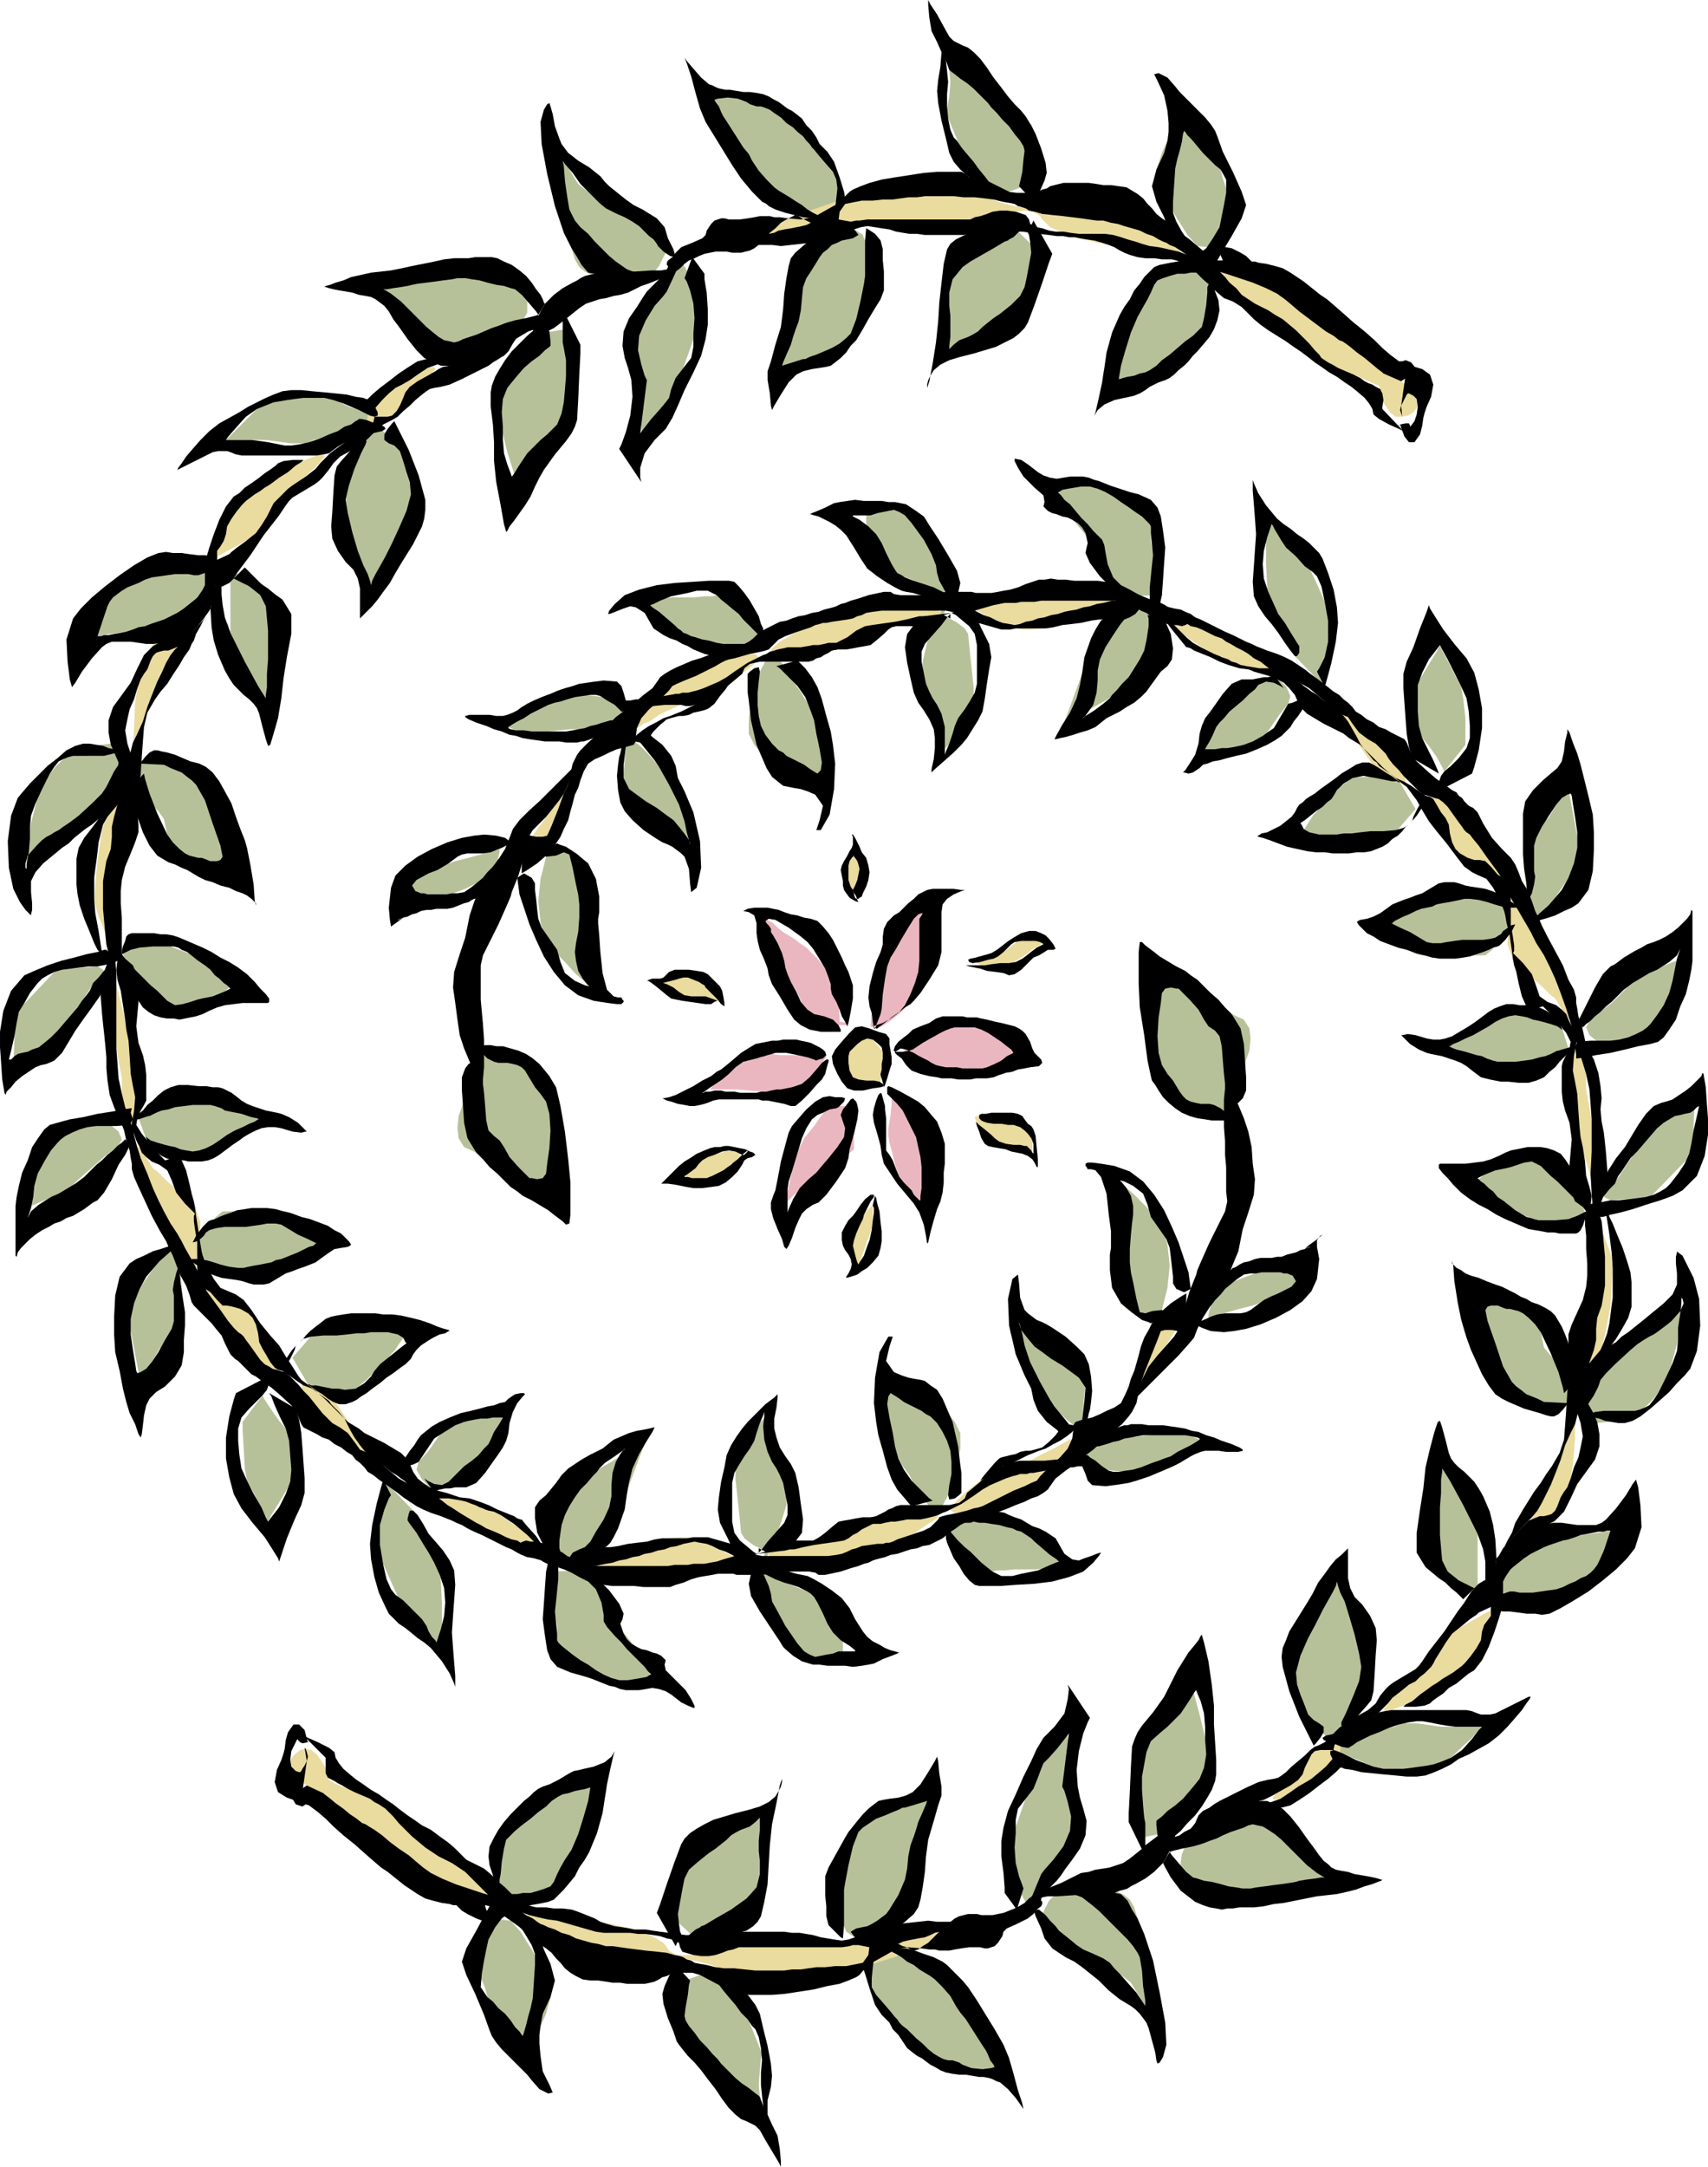
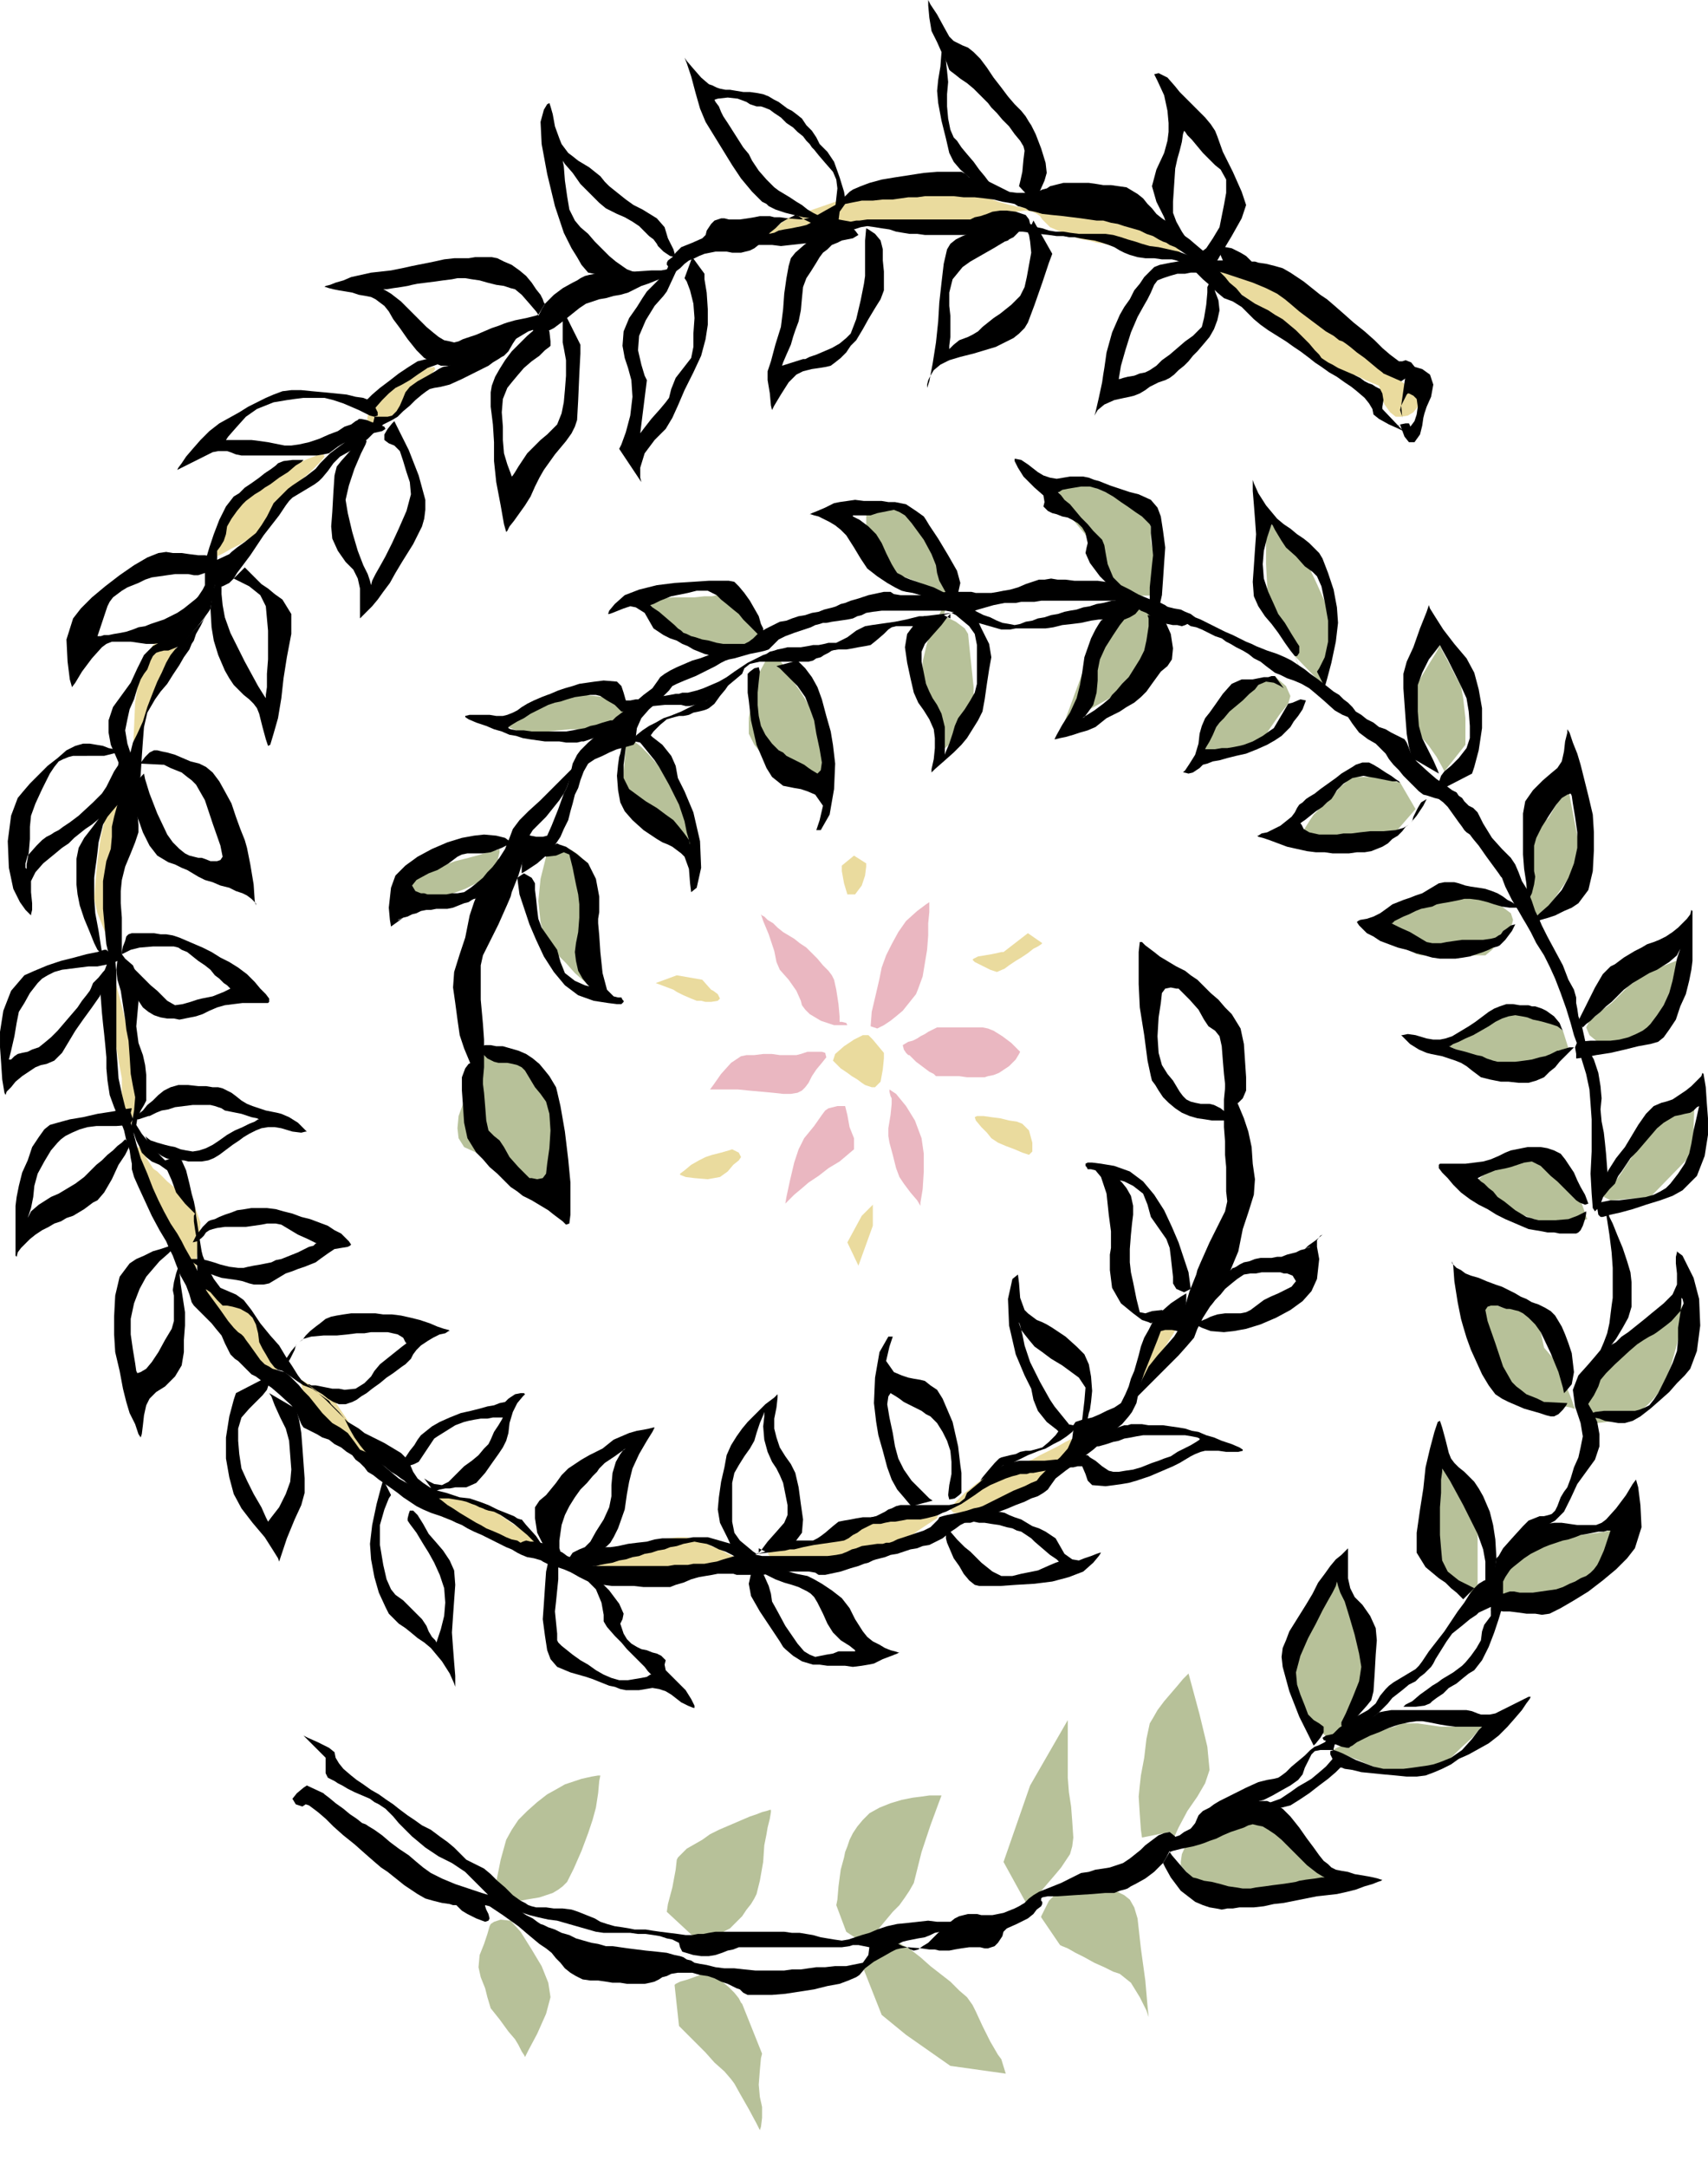
<svg xmlns="http://www.w3.org/2000/svg" fill-rule="evenodd" height="187.68" preserveAspectRatio="none" stroke-linecap="round" viewBox="0 0 1542 1955" width="1.542in">
  <style>.pen1{stroke:none}.brush2{fill:#b7c199}.brush3{fill:#eadb9e}.brush4{fill:#000}</style>
  <path class="pen1 brush2" d="m425 959-1 12-3 12-3 13-4 11-1 11 1 9 5 8 11 5 14 5 13 6 13 8 12 7 10 8 7 6 5 4 2 2 1-8 2-18 1-23-2-20-7-19-9-19-9-14-4-6-2-1-7-4-8-3-10-4-10-2h-9l-6 5-2 9zm12-165-7 3-10 5-11 4-12 5-12 4-10 4-6 2-3 1-1-4 1-10 3-11 11-9 9-4 11-3 11-4 12-3 11-3 9-3 6-1 2-1v3l-2 8-4 9-8 8zm56-21-5 20-2 20 2 19 4 15 4 6 7 8 8 8 8 9 8 7 7 6 5 4 2 2v-3l-1-7-1-13v-18l-1-23-3-26-3-20-1-8-1-1-4-3-4-4-6-4-7-2-6-1-5 3-5 6zm72-99-2 23-1 18 4 14 11 10 8 5 8 6 8 6 8 6 6 6 5 5 4 3 1 1 2-3 3-8v-13l-7-21-7-12-8-12-8-10-8-10-7-8-6-6-5-4-1-1-1-4-2-6h-3l-2 15zm-15-15-12-1h-23l-11 1-9 1-8 2-6 1h-3l-3-1-4-1-5-2-5-2-5-2-3-2h-2 4l4-3 5-4 6-5 6-6 9-4 9-4 11-1h11l11 1 10 1 9 1 8 1 6 1 4 1h1l1 1 1 4 1 5 1 5-1 6-3 4-6 2h-9zm136-53-7 24-3 18v14l5 10 4 5 5 5 6 4 5 4 5 3 4 3 4 2 3 1 6 4 6 6 5 5 2 3 2-5 5-14 3-19-4-19-4-10-5-9-6-10-5-8-5-7-3-5-3-4-1-1-2-5-6-8-8-2-8 15zm-14-25-10 1-8 1h-14l-7-2-6-2-6-4-7-5-8-6-8-5-8-4-7-3-5-3-3-2 1-2 4-2 8-2 9-1 10-1h20l9-1h7l4-1h3l4 2 4 4 5 5 4 5 5 5 3 5 3 3 6 5 4 4-2 3-14 3zm173-20-8 19-4 17v13l3 12 5 14 4 18 3 16 4 6 7-6 8-15 8-15 4-9v-11l-2-19-2-19-1-10-3-5-8-6-8-4-3-2 1-3v-5l-2 1-6 13zm13-33-4-8-4-9-5-9-5-9-6-8-5-8-5-7-4-5-5-4-6-2-6-1-6-1h-11l-3 1h-1v29l2 10 6 12 15 8 10 3 8 3 8 3 6 3 5 2 4 2 2 2h1l3 2 5 3 3-2-2-10zm161 20-5 4-6 6-6 6-5 6-5 6-4 5-2 4-1 1-25 68 2-1 4-3 7-4 9-5 9-5 9-5 8-5 6-4 6-4 5-6 5-6 5-6 3-6 3-5 2-4 1-1-2-27-2-3-5-5-7-3-9 2zm30-11-2-9-4-19-4-21v-13l1-6-2-7-4-6-7-3-5-1-7-3-8-2-9-3-7-3-7-3-4-1-2-1-25 2 14 29 26 31 19 40 37-1zm123 63-3-8-5-11-3-9-2-4-2-2-4-5-5-8-3-10-1-15-1-19v-22l5-14 3 3 8 6 8 7 6 7 7 12 9 19 8 18 4 8-5 67-27-28 1 2 2 5 1 3-1-2zm-9 35-8 10-9 13-8 13-3 5-35 7-12-7 12-27 23-29 28-10 3 3 7 6 4 9-2 7zm141 61-2-4-5-9-7-10-6-7-5-7-6-11-2-12 2-9 7-11 9-15 8-13 3-6 2 5 6 11 6 12 5 9 2 11 2 18v24l-19 24zm-26 34-20 23-39 6h-49l2-3 5-7 5-8 4-6 3-3 4-4 6-6 6-6 5-6 5-4 4-4 1-1h18l26 5 14 24zm78 88-7-3-8-3-10-3-9-1-10-1h-9l-9 1-7 3-6 3-6 3-4 3-4 3-4 3-3 2-2 3-2 2-1 3 2 4 3 4 4 5 5 5 5 4 5 3 4 1h58l6-5 8-9 6-9 3-4 1-1 1-4-2-6-8-6zm23-10-1-4v-11l-1-14 2-15 4-12 7-7 8-7 7-12 6-11 3-6 1-2 13 68-40 58-9-25zm56 113 5-4 7-6 8-6 8-8 7-7 7-5 4-4 2-2 40-16-13 42-23 32-43 4-3-2-6-5-3-7 3-6zm-24 9-1-1-1-2-3-3-4-3-6-3-6-2-7-2h-8l-8 1-8 2-7 3-6 2-5 3-4 3-2 1-1 1-26 14 1 1 4 1 5 3 6 2 7 3 6 3 5 1 3 1h50l22-10-6-19zm39 144 4-3 5-6 5-7 5-8 5-7 4-8 3-5 2-4 2-2 4-4 5-3 5-4 5-4 5-4 4-2 3-2 4-3 5-3 4-2 1-1-2 49-38 39-36 3-2-1-4-2-2-3 4-3zm-28-5-1-1-4-4-5-5-6-6-6-6-6-5-5-4-3-1-3 1-6 2-7 3-7 4-8 4-6 3-4 2-2 1-8 7 20 25 49 18 29-7-11-31zm20 215 9-1 8-1 8-2 7-4 7-3 6-5 5-5 5-6 7-13 5-13 3-11 3-11 2-12 1-12v-14l-2 2-7 5-9 8-11 8-11 10-10 9-8 7-4 6-3 5-4 6-5 6-5 6-5 6-4 5-3 3-1 1-1 3v7l4 7 13 3zm-31-44-5-10-6-7-6-7-3-14-2-8-4-6-6-4-6-2-6-2h-10l-27-10 6 49 2 2 4 5 7 8 7 8 8 9 8 8 7 5 5 2h11l6 1 6 1 6 1 5 1 3 1h1l-1-2-2-6-4-10-4-13zm-48 172 4-3 4-4 3-4 3-4 3-4 5-4 6-2 8-1h18l10-1 8-1 8-1 6-1 4-1h1l9-2-2 6-4 15-7 15-8 9-5 3-7 3-7 4-7 4-6 4-7 4-5 2-3 1h-4l-7 1h-8l-8 1-8 1h-7l-5 1h-2l1-6 2-13 5-13 9-9zm-24-26-2-13-4-14-5-12-3-8-4-6-8-7-7-7-3-3-11 74 13 38 29 12v-56l1 3 2 4 1 1 1-6zm-117 184 5-2 5-2 6-2 6-1 5-2 5-2 5-1 4-2 4-1h13l7 1 7 1 7 1h37l-3 3-6 7-10 9-9 9-6 4-7 3-9 2-9 2-9 1-8 1h-9l-4-1-6-3-8-3-9-4-8-3-7-3-5-2-2-1 1-1 4-2 5-2 8-4zm2-29 3-20 3-20v-16l-2-12-5-14-7-17-5-16-2-6-1 2-3 6-5 8-6 10-6 10-5 9-5 7-3 4-3 9-2 14-2 13v6l15 37 21 17 2-1 6-4 7-10 5-16zm-142 117 7-3 7-4 7-4 6-5 6-4 6-3 5-2h6l10 4 8 6 6 7 3 5 2 3 4 4 5 6 5 6 6 6 4 4 4 4 1 1 16 5-2 1-4 2-7 3-9 4-10 4-12 3-12 2-12 1h-12l-10-1h-8l-7-1-5-1h-4l-2-1h-1l-23-27v-3l1-7 4-9 11-6zm-18-9 8-15 9-13 7-12 4-12-2-21-7-29-7-26-3-11-1 1-4 4-5 6-6 7-6 7-6 8-4 7-3 5-3 14-2 17-3 16-1 9-1 10 1 16 1 14 1 7 25-5v3l1 4h2l5-11zm-129 63 6-7 6-7 6-7 5-6 4-6 4-6 2-7 1-8-1-15-1-13-2-13-1-13v-52l-34 59-24 69 22 40 1-7-1 7-1 2-1 2 1-1 8-11zm40-9 10 1 9 1h8l7 2 6 3 5 4 4 7 3 10 3 27 4 29 2 23 1 10-2-6-6-12-8-13-10-8-6-2-8-4-9-4-9-5-8-4-7-4-5-2-2-1-17-25v-1l2-4 2-4 3-6 5-5 6-4 8-3h9zm-153 56 9 7 9 8 9 7 9 7 8 8 7 6 5 7 3 6 6 13 7 14 7 12 3 4 4 13-50-7-40-28-22-18-17-43 17-14 1-3 3-5 8-2 14 8zm-190 23h7l7 2 6 4 6 5 5 5 4 5 2 4 1 1 18 45-1 4-1 11-1 13 1 11 2 9v10l-1 8-1 3-3-6-7-13-8-14-5-9-3-4-6-7-9-8-8-9-9-9-8-8-5-5-2-2-4-37 1-1 4-2 7-2 11-4zm11-34 8-4 8-4 6-6 5-5 4-6 4-5 3-5 2-4 3-12 3-17 1-15 2-10 1-6 2-8 1-6v-2h-1l-3 1-4 1-5 2-6 2-7 3-7 3-7 3-7 3-8 4-7 5-7 4-7 4-4 4-4 4-1 2-1 9-3 16-4 15-1 7 28 26-1 1-1 1 3-1 12-4zm148-5 5-6 5-6 5-6 6-6 5-7 4-6 4-7 2-8 5-20 8-24 7-19 3-8h-11l-7 1-8 1-10 2-10 3-10 4-9 5-6 6-5 6-4 6-3 6-2 6-2 5-1 5-3 11-2 15-1 12-1 5 9 24 3 2 6 4 9 1 9-7zm-321-28 5-1 6-1 6-1 6-2 6-2 5-3 4-3 4-4 6-12 7-16 6-16 4-12 3-11 2-13 1-11 1-5h-2l-6 1-9 2-9 3-6 2-7 4-9 5-9 7-9 8-8 8-6 9-5 9-5 18-3 15-2 10v4l2 2 5 3 7 3h9zm0 28 10 16 9 15 6 15 2 13-4 15-8 18-8 15-3 6-1-2-2-3-3-6-3-5-6-7-8-11-8-10-3-10-2-8-4-10-2-9 1-11 4-10 3-9 2-7 1-2 3-2 6-2 9 1 9 10z" />
-   <path class="pen1 brush3" d="m296 1604-1-7-4-7-5-7-5-4-5-1-5 1-5 4-4 5-2 3-2 1-2 1 1 2 3 3 7 5 10 8 12 9 12 10 11 10 10 10 9 8 8 7 7 6 6 3 8 4 13 6 16 7 17 8 17 7 14 7 10 4 4 2-1-1-3-3-4-5-5-5-5-5-6-5-5-5-4-3-4-3-5-3-4-4-5-4-5-5-5-4-4-5-4-4-4-4-5-5-6-5-6-5-6-4-5-4-5-3-3-1-3-1-6-2-8-3-8-3-8-3-7-3-5-3-1-2zm182 119h15l6 1 7 1 7 1 8 2 9 2 9 3 7 2 7 1 7 2 6 1 6 2 7 2 8 3 7 4 5 3 3 4 2 3 3 2 4 2h15l10-1 9-2 8-3 8-2 7-1 8-2h8l10 1 12 1h53l11-1h9l73-11-20 15-53 17-4 1-9 1-13 3-16 2-15 3-14 3-11 1-5 1-4-1-9-3-11-4-13-4-13-5-11-3-9-2-5 1-4 1-7 1-8-1h-9l-9-1h-7l-5-1h-2l-61-9-2-2-4-4-6-5-6-7-6-7-4-5-2-4 3-2zm678-100 8-2 7-3 6-3 5-2 4-3 4-3 4-4 3-3 7-9 6-11 1-8h-7l-11 5-8 3-6 4-2 6-2 5-5 6-6 6-7 6-5 5-3 4 1 2 6-1zm100-80 8-3 7-2 6-3 6-3 4-3 5-3 5-3 6-3 6-4 6-4 5-5 6-4 5-5 4-5 3-4 3-5 3-10 2-10v-11l-2 1-4 2-7 4-7 4-9 5-8 6-7 5-6 5-8 11-7 11-5 8-2 3-2 1-4 4-6 5-6 5-4 6-3 3 1 2 6-1zm134-162 14-8 7-15 4-15 3-9 2-13 2-23v-27l-3 13-8 24-8 22-3 10-1 2-4 5-4 7-4 8-4 8-1 6 2 4 6 1zm55-160 5-21 4-22 1-21 1-13-2-13-6-16-7-13-3-6v6l1 15 1 16v10l-1 13-3 22-4 21-1 9-6 33h2l5-1 7-6 6-13zm-3-180-2-14-4-22-4-22v-23l-3-11-3-8-2-4-1 6-3 15-3 17v13l4 17 6 26 7 24 3 11 1-3 2-6 1-8 1-8zm-24-138-3-7-5-9-6-11-7-10-6-11-5-9-4-8v-5l-3-11-8-13-7-8v2l1 14-3 17-1 18 5 14 6 6 6 6 7 6 6 5 5 5 4 4 3 2 1 1 12 19h1l2-3 1-5-2-9zm-59-121-4-11-8-11-8-10-7-7-4-4-5-5-7-6-7-6-7-6-6-5-4-3-1-1v4l1 10 2 12 4 8 2 3 3 5 3 6 4 6 5 6 4 5 6 5 5 2 11 5 10 7 6 6 2 3v-1l1-3v-6l-1-8zm-97-106-4-5-8-6-10-6-10-7-11-6-8-5-7-4-2-1 40 58 28 16-1-4-1-9-3-11-3-10zm-118-89-78-31h-11l-2 4 11 10 9 6 9 6 7 5 6 4 5 3 4 2 4 2h3l4 1 5 1 7 2 7 2 6 2 6 2 4 1 1 1-7-23zm-141-55h-5l-6-1-5 1h-5l-6 1-6 1-6 1-7 1h-10l-14 1-16 1-16 1-14 2-11 2-3 3 4 3 9 4 7 4 8 3 7 4 7 2 8 2h7l9-1 9-2 9-2 8-3 8-2 7-3 6-1 4-2h3l6-3 7-6 2-7-5-4zm-156 19-6-2-8-1-10-1h-9l-10-1h-18l-5 1-8 3-11 4-13 4-12 5-10 4-7 3-3 1-4 3-9 5-7 6-1 3h36l11-1 9-1 8-1 6-1 6-2 4-2 4-3 4-4 9-6 9-4 8-2h5l5-1 7-1 8-1 7-2 6-1 2-2-3-2zm-162 42-4 6-10 8-9 8-5 4-1 1-4 1-5 3-7 2-6 3-6 3-5 1-3 1-4 1-6 3-7 3-8 4-7 5-7 3-4 3-2 1 2-5 4-11 5-13 7-8 4-2 4-4 5-3 6-4 6-4 6-3 6-2 6-1h6l6-1 5-1 5-2 4-1 3-1 2-1h15l3 3zM476 768l8-5 9-6 7-5 3-2 9-40-2 3-5 6-7 10-7 11-8 11-5 9-3 6 1 2z" />
  <path class="pen1 brush4" d="m446 958 4 1h8l5 1 4 1 4 2 3 3 3 5 6 10 5 6 5 7 3 11 1 15-1 16-2 14-1 9-3 4-5 1-5-1h-2l-3-3-7-7-8-9-5-9-4-6-5-4-5-5-2-9-1-13-1-12-1-8v-4l-11-15-2 1-3 4-3 8v12l1 14 1 15 3 14 8 13 6 6 6 7 7 6 6 6 6 6 6 4 5 4 4 2 4 2 5 3 5 3 5 3 5 4 4 3 4 3 3 3 3-1 1-8v-29l-2-21-3-25-4-23-3-13-1-4-3-5-3-5-4-5-5-6-6-5-6-4-7-3-7-2-7-2h-6l-5-1h-5l-3 1h-3l1 2 2 4 5 5 6 3zm47-185 9-1 7-3 5 2 3 12 3 15 2 9 1 9v12l-1 13-2 10-1 8 1 8 2 9 4 7 4 5 2 2-4-1-9-4-9-7-4-10-3-11-7-10-7-10-3-8-1-8-1-10-1-8v-6l-3-5-7-4-6 4 2 15 4 12 5 15 6 14 7 15 9 14 10 12 12 9 14 5 13 2 8 1h4l2-2v-1l-1-1-1-2h-3l-4-1-6-6-4-15-2-19-1-15-1-11v-4l1-6v-14l-3-16-7-14-11-9-9-6-6-2-2-1-4 2-7 3-4 4 5 3zm-43 2-2 3-3 4-5 5-4 5-6 5-5 4-6 4-6 1h-5l-5 1h-17l-3-1h-3l-5-2-3-5 4-5 11-6 8-3 5-3 5-3 4-3 4-3 4-2 5-1h14l7-1 5-2 5-2 4-2 3-1 1-2h1l-2-1-4-3-8-2-11-1-9 1-11 2-13 4-14 6-13 7-11 8-9 9-4 11-2 18 1 11 1 6-4 4-1 1 5-5 7-5 4-3-2 1-2 1h-1l5-2 4-1 4-2 4-1 4-2 5-1h4l5-1h10l5-1 5-2 5-2 4-1 3-2 2-1h1l23-24v-2l1-6-1-4h-2zm115-101-2 16v12l5 10 15 11 10 6 8 6 7 5 5 6 4 5 3 4 2 3 1 3v1l-1-4-2-7-2-10-5-15-9-18-9-16-4-6-13-16 7-8h1l3 3 9 7 8 10 4 9 2 11 6 12 8 19 6 26 1 24-4 18-5 4-1-8-1-13-4-11-3-3-4-3-4-3-4-2-5-2-5-3-6-4-6-4-10-9-7-8-4-8-2-11-1-13 1-10 1-7 1-3 1-5 2-8 2-3v10zm121-68-1 9-1 10v11l1 10 2 9 4 8 6 8 6 6 4 2 3 3 4 2 4 2 4 2 4 2 4 3 3 2 5 3 3-3 1-7-2-12-3-14-2-12-4-11-4-10-7-10-9-9-7-7-3-2 19-5 2 2 5 5 6 8 5 9 4 11 4 15 4 14 2 12 2 17-1 23-4 23-8 14h-4l3-9 3-13-7-10-7-3-6-2-6-1-5-1-5-1-5-4-5-4-5-8-9-21-5-22-2-18-1-7v-17l2-2 4-3 4-1 1 4zm3-39-2-4-2-7-4-7-4-7-5-7-5-6-4-4-5-1h-18l-15 1-16 1-16 2-16 4-13 5-9 8-5 6-1 3h1l3-1 5-2 5-2 6-2 5 1 8 5 4 7 4 7 9 6 6 3 6 2 5 3 5 2 5 3 5 2 5 2 4 1 9 1 10-1 6-1h3l4-9h-19l-6-1-7-2-6-1-6-2-4-1-4-2-3-1-2-2-3-2-3-3-7-6-7-6-6-4-2-2 3-1 6-3 10-4 10-2 5-1 4-1 4-1h10l4 2 4 2 4 4 5 4 6 5 5 4 4 5 4 4 2 2 1 1 7 7h3l1-1v-5zm-124 65-2-7-2-6-4-4-12-1-8 1-7 1-7 1-6 2-7 2-6 2-7 3-8 3-7 3-6 3-5 3-4 3-4 2-5 2-4 1h-6l-6-1h-18l-4 1v1l3 2 7 3 9 3 7 3 7 2 7 3 6 1 6 2 6 1 7 1 7 1h13l6 1h10l4-1h2l6-2 8-3 6-4 3-1 3-2 5-4 1-3h-8l-7 2-6 2-5 1-5 2-6 1-5 1-6 1h-31l-7-1h-7l-5-1-2-1v-1l3-2 5-3 6-3 6-4 6-3 6-3 4-2 3-1 3-1 5-1 6-2 7-2 7-1 7-1h5l4 1 6 4 7 4 4 4 2 2h2l3-1 1-3-2-6zm298-77 6 5 6 5 5 7 2 10v35l-2 8-4 7-5 8-6 8-3 7-2 7-3 9-3 7-1 3v-25l-3-12-4-8-4-6-3-6-3-7-2-10-2-10v-9l3-7 7-8 8-9 6-8 3-3-25 3-3 2-6 6-6 8-2 12 2 14 3 14 3 13 4 9 5 7 5 8 4 9 1 8v9l-1 10-2 9v3l3-3 8-7 9-8 7-7 5-6 5-8 5-8 4-8 2-11 2-14 2-13 2-11-2-12-7-14-6-13-3-5-18 4-7 2 6 3v-4l1-1 4 2zm-20-25-9-3-6-2-6-2-5-2-3-2-4-2-2-3-3-5-5-10-4-9-5-8-7-7-8-6-6-3v-1h16l6-2 5-1 5-1 5-1 5 2 5 3 6 7 11 15 7 13 4 10 1 7 2 7 5 9 4 7 2 3 2-2 4-6 2-9-3-11-8-14-9-15-8-12-3-5-2-3-7-5-9-6-10-2h-6l-6-1h-16l-8-1-7 1-7 1-5 1-8 4-7 3-5 2-2 1h1l3 1 4 1 4 2 6 3 5 3 5 4 5 5 7 11 6 10 6 9 9 7 9 6 7 4 6 3 4 1 6 1 7 2 7 2 3 1h4l6-2 2-3-10-5zm176 18-8 4-6 3-4 1-4 2-3 2-2 3-3 5-4 8-6 17-2 14-2 11-3 12-6 13-7 11-5 9-2 4h1l4-1 5-1 7-2 6-2 7-2 7-3 5-4 5-4 6-3 6-3 6-4 7-4 6-5 5-5 5-7 8-11 6-5 4-6 1-10-2-13-4-9-3-4-2-2-12-2 1 3v7l-2 13-2 9-4 8-5 8-5 8-6 6-5 6-4 4-2 3-6 5-8 6-8 5-3 2 2-1 3-4 5-7 3-11 1-11v-9l2-10 5-11 7-11 6-9 4-5 5-2 5-3 5-6-1-4-10 4zm30-11 1-14 1-15 1-14-2-15-2-13-3-8-6-7-11-5-8-2-6-2-6-2-6-2-5-2-5-2-4-1-5-2-5-1h-12l-6 1-6 1-6-1-6-2-5-3-9-7-6-4-5-1h-1v2l3 6 5 8 10 10 8 7 1 6-1 4 4 4 4 2 4 1 5 2 5 1 4 2 5 3 4 4 3 5 2 9-1 4-1 5 4 9 9 12 9 9 7 7 3 2 3 1h13l-1-3-7-4-8-4-7-7-5-12-2-11-1-6-2-5-8-8-5-6-6-6-5-6-5-6-5-4-3-4-2-2-1-1h1l3-2 5-1 6-1 6-1h8l7 2 7 3 7 4 7 5 6 4 7 5 6 4 4 4 3 3 1 2v6l1 10 1 10-1 9-1 10-1 10v12l2 2 4 3 3-1 2-9zm120 55-4-5-5-7-6-9-6-8-6-7-6-9-4-9-1-13 1-14 1-15 1-14-1-14-1-13-1-12v-10l1 3 4 9 7 11 10 12 6 5 6 4 6 5 6 4 5 4 4 4 5 5 3 5 5 13 5 15 3 16 1 14-2 17-4 19-4 15-2 7-7-14 2-3 5-10 3-14v-19l-3-17-3-14-4-9-4-4-7-5-8-9-9-8-4-6-3-5-3-5-2-4-1-1-1 3-3 9-3 12-1 12 1 13 4 12 5 11 4 9 6 8 6 10 5 8 2 3v6l-2 3h-2zm7 48-4 6-4 5-3 5-4 4-4 4-6 4-7 4-9 4-10 4-9 2-8 2-7 2-6 1-5 2-4 1-3 3-6 4-4 1-4-1h-1l2-2 4-6 5-8 3-10 1-9 2-7 3-7 4-5 5-7 7-10 8-9 9-4h10l5-1 5-1h4l3-1h3l8 11-3-2-6-3-7-1-7 3-3 4-5 4-6 6-6 5-6 5-5 6-4 4-3 4-3 7-3 6-3 5-1 2h9l6-1h5l6-1 5-1 4-1 8-3 9-5 7-5 3-2 13-22 4-1 7-3 5 1-3 8zm128 56 6-5 7-7 7-9 3-9v-11l-1-13-2-12-5-11-6-12-6-12-5-9-2-4-3 4-7 9-6 12-4 11v24l1 13 3 11 5 10 5 10 4 9 1 3-24-14-1-3-2-7-2-12-1-13-1-14-1-14v-13l3-11 6-13 6-17 6-15 2-6 1 3 5 8 7 11 10 13 11 13 7 13 4 15 3 17v18l-3 20-4 15-2 6-31 16v-2l1-6 2-6 3-4zm-21 28-3 5-2 4-2 4-1 4-3 3-5 3-7 2-11 1h-12l-9 1-8 1h-7l-6 1h-16l-9-2-5-3-2-4-1-1 1-1 3-2 5-4 5-4 6-4 4-4 4-3 2-3 3-5 6-6 8-5 10-2 5 1 6 1 5 1 5 1 5 1h4l2 1h1l-1-1-3-2-4-3-5-3-6-4-5-3-4-2h-6l-3 1-3 1-3 2-5 3-5 3-5 4-7 5-7 5-5 4-5 3-3 2-3 3-3 2-2 3-2 4-3 4-5 4-5 4-6 3-6 3-5 1-3 2h-1l1 1 4 1 6 2 8 3 8 3 9 2 9 2 8 1h8l7 1h15l7-1h7l6-1 5-2 5-2 5-3 4-4 5-3 4-4 3-4 3-2 2-2 5-6 6-9 3-6-5 3zm96 84-1-11-2-13-1-13v-37l2-11 7-10 9-9 7-6 6-5 4-6 2-9 1-9 2-8v-3l2 3 3 9 4 10 3 10 3 12 4 16 4 17 1 16v16l-1 19-4 17-9 12-6 4-7 3-8 4-6 2-7 2-5 2-3 1h-1l2-3 6-6 8-7 6-7 6-7 6-11 5-13 3-14v-14l-2-14-2-12-1-7-1-2-3 1-5 3-5 6-6 9-7 11-5 10-2 7v23l1 5-1 7-2 8-3 6-1-4zm50 105 5-10 6-12 7-12 7-7 4-2 4-3 4-3 5-3 5-3 6-3 5-3 6-2 5-2 6-3 6-4 5-4 4-4 4-4 3-4 1-4 1 1v45l-1 8-2 10-3 12-5 11-4 12-6 9-5 7-5 4-7 2-11 2-12 3-13 3-13 2-10 2-7 1h-1v-4l-1-6 2-5 12-1h18l8-1 8-2 7-3 6-3 4-3 3-3 6-8 6-9 5-11 3-11 2-10 2-10 2-6 1-3-1 2-2 4-7 6-11 7-7 3-5 3-5 3-5 3-4 3-4 3-3 3-4 4-4 4-5 4-5 5-5 4-4 4-4 3-2 2-1 1-1-1-2-3v-4l3-6zm19 153 4-10 7-11 8-10 6-10 6-10 7-10 7-7 7-3 4-1 6-2 6-4 6-4 5-4 5-5 4-4 1-3 1 1 2 12 1 15 1 13v15l-3 19-7 18-13 13-9 5-11 4-13 4-12 4-11 3-9 2-7 2h-2l-2-2-1-6 2-5 10-2h8l8-1 8-1 8-1 7-2 6-3 5-3 4-4 7-9 6-9 4-9 2-9 2-12 3-13 2-9-2 1-3 3-3 2-5 1-4 1-5 1-5 3-5 3-6 5-6 7-6 7-6 7-6 6-4 6-4 6-3 4-1 2-2 5-5 5-4 5-2 2-1-2v-4l2-8zm-31-117-4 4-5 5-4 5-5 4-5 5-7 3-7 2h-9l-9-1h-7l-5-1-5-1-4-1-4-1-4-3-4-3-5-4-5-3-5-2-6-2-6-2-5-1-5-1-4-1-7-3-8-5-6-6-2-2h1l5-1 7 1 10 3 6 1h6l5-1 6-2 5-3 5-3 5-3 3-2 3-2 4-3 4-3 4-3 5-3 5-2 6-2h6l6 1h8l3 1h3l3 1 3 1 4 2 7 5 5 6 2 5 1 2-1-1-4-3-6-2-7-2-4-1-5-1-5-2-5-1-6-1-6 1-6 2-6 3-6 4-7 4-7 4-7 3-6 3-5 2-3 2h-1l2 1 5 2 8 2 10 3 5 1 4 2 3 1 3 1 4 1h16l8-1 7-1 7-2 5-1 5-2 4-2 2-1h1l3-1 7-2h4l-4 4zm-53-114-4 3-3 2-2 3-2 1-3 2-4 1-7 1h-19l-7 1-7 1-5 1h-8l-5-1-5-3-10-6-9-4-6-3-2-1h1l2-2 4-2 4-2 5-2 6-3 5-2 5-1 5-1 4-2 5-1 6-1 5-1 5-1 4-1h5l8 1 8 2 6 2 7 2 7 1h6l3-1-2-1-2-1-3-2-4-2-4-3-5-3-5-2-6-2-6-1-7-1-5-1-6-2-4-1h-9l-5 1-5 3-5 3-5 3-6 2-5 2-6 2-5 2-5 2-4 3-7 5-6 3-6 2-6 1-2 1-1 1 2 3 3 3 4 4 6 3 6 4 8 3 8 3 8 2 8 3 8 2 7 2 7 1h14l7-1 6-1 6-2 6-2 5-2 4-2 4-1 2-1 5-5 6-8 3-6-4 1zm67 243-4-7-3-6-3-7-4-6-4-6-4-5-6-3-6-2-6-1h-12l-5 1-5 1-5 1-5 2-6 3-7 3-7 2-8 1-8 1h-23l-1 1v3l3 4 5 5 5 6 7 7 8 6 8 5 8 4 8 5 8 4 7 3 7 3 7 3 6 1 6 1 5 1h6l5 1h15l2-1 2-2 2-4 2-6 1-5v-2l-2 1-6 3-8 3-12 1h-15l-4-1-3-1-4-1-5-3-5-3-5-4-5-4-6-4-4-5-4-3-4-4-3-2-2-2-1-1 2-1 4-2 5-2 5-2 5-1 5-1 4-1 6-2 6-2 7-1 8 4 4 4 5 5 6 5 5 5 5 5 3 3 3 3 1 1 3 2 5 2 3-1-3-8zm-5 186 2-12 2-11 4-9 11-11 7-6 7-4 5-5 6-4 5-4 5-4 5-4 6-5 11-9 8-8 4-9v-10l-1-9v-6l1-4v-1l1 1 4 3 4 8 6 12 5 19 1 24-3 23-6 16-5 6-7 7-7 8-9 8-8 7-9 7-7 4-7 2h-6l-6-1-6-1-5-2-5-1-3-2-2-1h-1 2l5-2 8-1h28l4-1 5-2 4-2 4-5 4-6 7-14 6-13 4-11 1-10v-11l2-13 1-10v-4l1 1 1 4-3 7-8 9-5 4-4 3-4 3-3 2-4 2-5 3-6 4-7 6-13 12-8 8-5 6-2 6-4 8-6 9-6 3-1-7zm-7-43-3-9-3-8-3-7-3-5-3-5-4-4-5-3-6-3-6-2-5-3-5-2-5-3-6-3-6-3-6-2-8-3-7-3-7-2-5-2-4-3-4-2-2-2-2-2v-2l1 4 1 14 3 19 3 15 2 7 3 10 4 11 5 11 5 11 6 10 6 8 6 4 6 3 7 3 7 3 7 2 7 2 6 2 4 1h3l4-2 4-4 3-4 1-2-20-1h-1l-2-1-4-2-5-2-5-2-5-4-4-3-4-4-8-14-7-21-7-20-2-10 2-3 3-1h6l5 2 3 1h3l4 1 4 1 4 2 5 4 6 6 5 7 9 19 7 17 4 14 1 5 2-2 5-6 2-11-2-17zm-68 185-1-17-2-13-3-12-6-14-4-7-4-6-5-5-4-4-5-4-4-4-3-4-2-5-3-12-3-11-2-6-2 1-3 9-4 15-4 17-2 19-3 19-3 21v18l8 13 6 5 6 5 6 4 5 5 5 4 3 3 2 2 1 1 10-10-4-2-10-5-10-8-5-10-1-11-1-12v-25l1-13v-12l1-7v-3l2 3 5 8 6 11 6 11 6 12 7 14 5 14 2 11v27l2-1 3-4 3-9 2-16zm15-6 3-4 3-5 4-4 4-4 5-4 5-2 6-2 7-1h7l7 1 7 1h17l5-2 4-3 9-10 9-12 6-10 3-4 2 7 2 16 1 20-6 19-7 9-10 10-12 10-13 10-13 8-12 7-10 5-7 1-6-1h-8l-7-1-8-1h-6l-6-1h-5l1-3 4-6 6-6 6-2h4l5 1h12l7-1 7-1 7-1 6-2 6-3 5-2 5-3 5-2 4-3 3-3 3-4 2-4 4-9 3-9 2-6 1-3h-3l-3 1h-5l-5 1-5 1-6 1-5 2-6 2-5 1-6 2-6 2-5 2-6 3-6 3-6 4-10 8-7 6-5 4-1 2 1-3 3-6 4-8 5-9zm-160 164 11-3 8-3 6-3 5-4 5-3 4-3 5-1 6-1h68l5 1 5 2 3 1h8l5-1 6-3 12-6 8-4 4-2h2l-1 2-3 4-4 6-6 7-7 8-8 8-9 7-9 5-9 5-9 4-7 5-8 4-7 3-8 3-8 1h-9l-10-1-11-1-10-1-10-1-8-2-7-1-5-2-3-2-3-5-2-4v-3l3-1 3 1 5 2 6 3 6 3 8 3 8 3 9 2h18l8-1 7-1 7-1 5-1 6-2 5-2 5-2 10-7 9-10 6-8 3-3h-24l-8-1-6-1-5-1-5-1-6-1h-5l-7 1-9 2-9 3-9 4-8 3-6 3-6 3-4 3-2 1-1 1h-2l-5-1-5-2-6-2-5-2-1-2 3-2 9-2z" />
  <path class="pen1 brush4" d="m1226 1548 8-9 4-5 2-8 1-15 1-18 1-13-1-11-5-11-7-10-7-7-4-8-2-9v-27l-1 1-2 2-3 3-5 4-5 6-5 7-6 8-5 10-6 10-5 8-5 8-5 8-3 8-3 7-1 8 1 9 6 22 9 23 9 18 4 8 2-2 4-5 3-5v-5l-4-3-5-3-5-5-3-8-4-10-3-9-1-11 4-15 7-16 7-13 6-12 5-9 4-7 3-6 1-4v-1 1l1 4 2 6 4 8 4 13 5 17 4 17 2 12-2 13-6 15-6 14-4 8v3l2 1 5-2 8-8zm-167 110 3-1 3-1 4-3 6-3 6-4 8-4 9-4 10-5 11-4 9-3 8-1h8l7 3 7 4 7 7 8 10 7 10 6 8 5 7 4 5 4 3 3 3 4 2 5 1 6 1 6 2 6 1 6 1 5 1 4 1 3 1h1l-1 1-3 1-5 2-7 2-8 3-8 2-9 2-9 1-9 1-10 2-10 2-10 2-9 1-9 2-9 1h-13l-6 1h-5l-5 1-5-1-6-1-6-2-7-3-13-10-9-12-5-9-2-4 6-10 2 3 6 7 7 8 6 5 4 1 6 2 7 1 8 2 7 2 7 1 6 1h7l5-1 8-1 7-1 8-1 7-1 6-1 3-1 6-1 8-1 6-1h3l-2-1-5-3-9-7-11-11-6-6-6-6-6-5-6-4-5-3-5-1-4-1-4 1-4 2-6 2-6 2-7 3-6 3-6 2-5 2-3 1-7 2-10 2-8 2-3 1v-11l3-2zM560 649l-4 4-8 8-9 10-11 11-12 12-11 11-10 10-7 7-11 10-8 8-6 8-3 8-4 10-7 11-8 10-4 7-4 8-5 12-4 12-2 10-2 10-5 15-5 16-1 14 2 14 2 15 2 14 4 12 5 12 5 13 4 8 3-5 1-11v-25l-1-14-1-11-1-11v-31l2-9 4-8 5-10 5-10 4-9 4-9 3-7 1-4 2-5 4-10 4-13 2-11 2-9 5-8 4-4 4-4 4-4 4-5 4-5 4-5 4-6 3-6 3-9 2-6 1-4 6-6 4-4 5-4 5-3 5-3 4-3 4-2 4-3 2-2 4-4 5-4 5-5 6-5 5-4 3-1 5-1 10-1h15l4 1h4l4-1 4-1 6-2 10-5 6-5 5-5 6-5 6-5 2-5 5-4 9-2h44l4-1 3-2 4-1 3-2 4-2 3-2 4-1 6-2 1-2-3-1-5-1h-6l-4 1-5 1h-5l-5 1-6 1h-12l-4 1-5 1-3 1-4 1-3 2-3 1-4 2-4 2-6 3-6 4-6 4-7 5-7 4-7 3-7 3-6 2-4 1-4 1h-5l-3 1h-3l-5 1-6 1-7 1-6 1-7 1h-5l-5 1h-4v2l-1 4-1 5-3 6z" />
  <path class="pen1 brush4" d="m513 740 2-8 2-7 2-8 3-6 2-7 3-8 4-7 6-4 7-3 6-3 7-3 8-2 7-2 2-3v-4l1-8 4-9 7-8 8-7 6-6 4-4 3-4 4-2 7-3 5-2 5-2 6-3 6-3 6-3 5-3 4-2 3-1 5-1 7-2 7-2 10-2 4-1 3-1 2-2 2-2 2-2 3-3 6-3 8-3 9-3 6-2 4-2 4-1 3-1h3l5-1 7-1 7-1 5-1 4-2 4-1 4-2 6-1 8-1h58l5 1 4 1h3l3 1h3l5-2 6-2 7-2 7-2 5-1 5-1h10l5-1h12l6-1h67l3 1 3 1 4 1 4 1 5 2 4 3 5 2 4 3 4 2 3 3 4 1 4 1 5 1h4l4 1 3-1 2-1-2-3-4-4-5-4-5-3-4-3-4-2-4-2-5-1-5-2-7-3-7-3-5-2-4-2-4-2-4-1-5-1-7-1h-21l-8-1h-7l-6-1-6 1h-5l-6 2-6 2-7 3-7 2-6 1-5 1-6 1h-14l-4-1h-23l-5 1-5 1h-4l-5 1h-22l-6-1-3-2h-6l-14 3-9 3-7 2-5 2-4 1-4 2-3 1-4 1-4 1-5 2-6 1-6 2-6 1-6 2-5 2-6 1-4 2-8 4-7 4-5 5-4 3-2 1-2 1-4 1-4 1-5 1-5 2-7 2-7 3-8 3-7 2-7 3-7 3-6 3-5 3-4 3-2 3-5 7-8 6-7 6-3 2-2 2-5 4-8 6-8 8-9 8-8 7-7 7-3 4-4 8-2 9-2 9-1 3-3 6-5 14-6 15-4 9-4 1h-6l-5-1-3-1-1 5-3 12-1 13v5l5-3 9-6 8-7 5-6 4-5 4-6 3-7 4-8z" />
  <path class="pen1 brush4" d="m634 633-5 2-6 3-8 4-10 4-6 2-7 4-6 3-6 4-5 4-3 3-1 2 2 1 5 1 1 1h2l4-4 5-7 6-6 6-5 7-2 4-1h4l5-1 4-2 5-1 4-1 3-1 2-1 5-4 5-7 5-6 2-3-20 14v-1l-3 1zm117-51 8-4 6-3 4-3 4-3 4-2 4-2 6-1 7-1 7-1 7-1 5-1 5-1 4-1 4-1 4-1h11l4 2-2 3-10 3-7 1h-17l-4 1-3 2-4 4-7 6-5 4-5 1-6 1-5 1-6 1h-7l-7 1h-7l2-2 6-3zm126-33 5 3 6 3 6 2 6 3 5 2 6 1 5 1 5-1 5-2 6-1 5-2 6-1 6-2 6-1 6-2 5-1 6-1 6-2 6-1 6-2 6-1 4-1 4-1h10l8 2 7 1 1 1-2 1-3 1-3 3-5 2-4 2-5 2-5 1-5 1h-6l-7 1-9 2-8 1-9 1-8 2-7 1h-27l-5 1h-8l-21-6-3-3-6-6-2-5 5 1zm175-2 8 2 6 1 4 2 5 2 4 3 5 2 6 3 8 4 8 4 7 3 6 3 6 3 5 2 4 2 5 2 5 2 9 3 7 3 6 3 6 4 6 4 5 4 7 5 9 7 5 4 5 3 4 4 4 3 4 4 3 4 5 3 5 4 6 3 5 4 6 2 5 3 4 2 4 2 4 2 2 3 2 5 2 5 5 7 11 10 7 6 6 4 4 3 4 3 4 2 2 3 3 2 2 3 4 4 4 2 4 4 5 10 8 13 9 10 8 8 4 6 3 7 3 8 5 8 4 10 3 9 3 6 3 7 5 10 7 13 7 13 5 13 5 9 2 7v5l1 5 1 7 3 8 2 9 2 9 3 6 4 7 4 12 2 12 1 11-1 10 1 11 2 10 1 9 1 10 1 13 1 12-2 8-3 7-3 8-4 4-2-3-1-13-1-18 1-20v-29l-1-14-1-13-3-14-4-13-3-11-4-11-3-11-4-13-5-14-5-13-5-11-5-10-7-11-5-10-4-7-3-5-4-7-6-10-6-12-3-8-1-1-2-3-11-15-7-10-5-6-3-4-3-2-2-2-2-3-3-4-5-7-5-7-4-4-4-3-4-1-3-1-3-1-4-1-4-3-4-4-5-5-5-5-4-5-5-5-4-5-3-5-3-3-6-6-7-4-8-6-6-8-4-6-5-2-7-4-10-9-7-6-6-5-7-4-7-3-6-2-6-3-5-2-4-3-4-3-5-4-6-3-5-4-5-3-6-3-5-3-4-2-4-3-6-2-6-3-6-3-5-2-5-1-3-2h-1l-2-1-4-2-6-3-5-4-5-3-3-3 1-1 5 1z" />
-   <path class="pen1 brush4" d="m1054 559 7 6 5 5 5 5 6 5 7 4 6 3 6 3 5 2 2 1 3 1 3 1 3 2 4 1 4 2 5 1 6 1 6 1h9l4 1h3l4 2 4 1 4 3 4 3 3 2 3 2 2 2 3 2 4 3 5 3 6 5 12 8 6 6 4 5 4 7 4 7 3 6 3 4 5 6 4 5 3 2 2 3 7 5 8 6 7 3 7 4 7 5 6 4 4 1 3 2 3 5 4 7 4 5 3 6 1 8 2 8 3 6 4 4 7 4 6 2h5l5 1 5 5 6 7 6 4 4 4 2 6v33l1 4 1 6 1 7v5l-1 2 2 2 7 7 8 10 4 11 3 9 7 5 8 3 5 4 4 4 2 5 3 6 2 5 2 4 1 2-1 5-2 11-1 13 2 10 2 11 1 15 1 14 1 10 2 9 2 13 1 13 3 10 2 8-1 9-2 5h-2l-3-4-7-5-5-12v-21l2-23-2-15-4-11-2-8-1-9v-23l1-4 3-6 3-6 1-6-4-8-9-11-8-9-4-4-3 1-6 1-6-2-4-9-3-12-2-10-2-6-1-5-1-8-2-14-3-12-1-6-1-4-4-10-6-11-6-8-7-3-6-3-7-5-7-9-9-12-9-11-7-9-3-5-3-5-5-9-6-8-3-4-4-3-9-7-9-8-7-7-3-3-3-3-3-3-4-4-5-3-5-3-5-4-6-3-6-3-6-3-5-3-5-3-5-3-3-3-3-3-2-4-3-7-5-6-5-5-6-3-7-3-7-2-7-2-2-1-3-1-8-1-10-3-8-3-4-2-4-2-5-2-5-2-5-2-3-2-3-1h-1l-4-5-9-11-6-8 2-1zm5 1099 7-6 6-7 7-7 6-8 5-8 4-7 3-8 1-6v-13l-1-16-1-16v-17l-2-19-3-21-4-17-2-7-1 1-2 4-4 5-5 6-5 8-5 8-4 8-4 8-4 8-5 7-5 7-5 6-5 6-4 6-3 7-2 6-1 18-1 23-1 19v8l15 31v-30l-1-5-1-11-1-14v-12l2-11 2-11 4-10 9-8 6-5 6-6 6-6 4-6 4-6 3-5 2-3 1-1 1 3 3 7 3 11 1 12v12l1 13-2 12-4 10-4 5-5 6-6 7-7 6-7 5-5 5-4 3-1 1v4l1 9 4 6 10-4zm-124 71 5 11 3 9 7 9 12 8 8 4 7 5 5 4 5 4 5 4 4 4 5 5 5 4 5 4 5 3 5 3 4 3 4 4 3 4 3 4 2 5 3 11 3 11 1 7 1 3 2-1 3-5 3-11-1-20-5-27-6-29-8-24-6-14-5-8-4-8-6-6-10-2h-27l-6 1h-8 2l6 1 8 3 9 7 6 5 6 6 7 7 7 7 6 6 5 6 4 6 2 4 2 12 1 14 2 13v5l-2-3-6-9-8-9-7-8-5-5-4-5-6-4-11-5-7-3-6-4-6-5-5-4-5-4-3-4-3-3-2-2-4-5-6-5h-5l2 6zm7-20 7-7 5-5 4-5 4-6 6-8 7-10 5-12 1-13-3-11-3-10-2-10-1-15 2-17 4-16 4-10 2-4-20-30 1 4-1 9-3 13-9 12-10 10-6 10-5 11-7 14-7 16-7 15-4 15-2 12v14l2 15 1 13v5l11 15 6-19-1-3-3-8-3-12-1-14 1-13v-12l2-10 7-9 7-9 4-10 3-8 2-5 5-5 8-9 7-9 3-4-6 48 2 4 3 10 3 13-1 13-6 14-9 12-8 9-3 4-12 29h1l2-2 4-3 7-6zm-169 31 5-1 5-1 4-2 5-3 4-3 4-3 3-4 3-5 5-8 3-7 3-7 2-10 1-11 2-10 3-8 2-6 2-7 4-9 3-7 1-3-20 6h-2l-4 2-5 2-7 3-8 3-6 4-6 4-4 4-5 13-4 17-3 16-1 6v32l-1 12-2-1-5-5-6-6-2-8v-9l-1-10v-17l3-8 5-9 5-9 5-9 3-5 4-5 4-5 5-6 5-5 5-4 4-3 4-1 6-1 8-1 7-2 6-3 7-7 7-11 6-10 2-4 1 4 1 11 2 12v8l-3 9-4 14-5 17-2 15-1 14-2 14-2 11-2 7-4 6-8 7-8 6-3 2-27 12-3-2-5-5-3-4 5-3zm32 21 4 2 5 3 5 4 6 3 5 4 5 3 5 3 4 3 7 7 7 8 5 9 4 6 5 6 7 11 7 11 4 6 2 4 2 5 3 4 1 2-3 1-8 1-10-1-8-3-3-2-3-1-3-1h-4l-4-1-4-2-5-3-5-4-5-5-6-5-4-4-4-4-4-3-3-3-2-3-2-2-4-5-6-7-7-8-4-7v-8l1-10 1-8 1-3-11 11 2 6 4 13 5 15 6 9 3 3 4 4 3 6 5 5 4 6 4 6 5 4 4 3 4 2 4 3 4 3 4 2 5 3 5 2 5 1 7 1h6l6 1 6 1h4l5 1 3 1 4 2 3 1 7 6 7 8 5 7 2 3-1-5-4-12-4-15-4-14-5-12-8-14-8-13-8-13-4-6-4-6-5-6-5-5-5-5-4-4-4-3-2-1-6-3-9-3-8-3-4-1-4-1h-15l2 3zm-175-10 9-1 9-2 10-1 8-3 8-2 6-4 4-4 3-5 3-13 3-16 1-18 1-17 2-19 4-19 3-16 2-6v3l-1 4-2 4-3 5-6 5-8 4-10 3-12 3-10 3-10 3-8 4-7 4-6 4-5 5-3 5-6 16-7 20-6 18-3 8 17 30 5-11-1-2-1-7-1-9 2-11 2-11 2-10 4-8 8-7 5-4 5-4 6-4 5-4 5-4 4-4 5-3 4-2 8-3 5-4 3-3 1-1v11l-1 10v9l1 9v12l-3 12-9 10-7 5-7 5-7 4-7 4-5 3-5 3-3 1-1 1-4 2-6 5-2 5h10zm-13 18 6 1 6 2 5 1 6 2 5 3 5 2 4 3 5 4 9 7 8 7 6 8 4 8 3 13 4 16 3 16 1 11-1 10-3 12v13l4 9 5 10 2 12 1 11v5l-2-4-6-10-6-10-5-9-2-2-2-2-4-2-4-2-5-2-5-4-6-6-6-8-6-9-7-9-6-8-6-7-6-6-4-5-4-5-2-3-3-9-5-12-4-13-1-9 2-7 4-9 4-7 2-3 13 14-1 4-1 9-2 11-1 8 1 4 3 5 5 6 5 7 6 6 5 6 5 5 3 4 3 3 5 5 5 5 6 5 6 4 5 4 4 3 1 1 4 11-1-3-1-9-1-10v-11l1-11-1-11-2-10-3-7-3-3-4-6-6-6-5-7-6-7-5-6-3-4-1-1-17-9-1-1-4-2-4-2-4-3-4-3-2-2v-1l4 1zm-153-44 9 6 7 3 5 5 2 8 4 12 6 13 4 15-4 15-7 15-2 11-1 8v8l1 11 2 14 6 12 3 7-4 1-8-4-7-8-4-5-5-5-6-6-6-6-6-6-5-6-4-6-2-5-5-14-8-19-8-17-4-12 4-12 9-16 8-15 4-7 3 1 6 3 5 3 1 1-4 3-6 8-6 11-2 9-2 10-2 12-1 12 6 9 5 4 5 6 6 5 5 6 4 6 4 4 2 3 1 1 1-3 2-7 2-8 2-7 2-9 1-15 1-15v-10l-3-8-6-10-5-8-2-3-2-3-4-5-2-4 5 3zm-17-24-2-9-3-9-1-8 1-9 4-8 4-7 5-7 6-7 4-4 4-4 4-4 5-4 4-4 4-3 4-2 3-1 3-1 4-2 4-2 5-3 5-3 4-2 5-1 4-1 9-2 10-4 6-5 3-5-1 3-3 13-3 14-1 7-1 6-2 13-5 18-7 17-4 7-5 7-4 8-5 6-5 6-5 5-4 4-5 2-5 1-5 1-6 1-6 1h-6l-4 1h-4l2-12h6l5-1h7l7-2 6-2 5-2 3-4 3-7 3-6 4-7 6-9 6-14 5-16 4-14 1-6 1-6h-1l-3 1-5 1-5 1-6 2-5 1-4 2-3 2-3 2-5 5-7 5-7 6-8 6-6 5-5 5-3 3-2 8-2 12-1 11-1 5v2l-1 5-2 2-1-4zm-172-124 1 1 1 3 1 4-1 4-2 4-2 3-1 2-1 1h-1l-3-1-4-4-1-6 1-8 3-6 2-4 1-1v1l2 2 2 1 5-1 3-2-2 1-1 1-1-3-2-8-5-5h-5l-5 7-2 7-1 8-1 4-2 6-4 9-2 11 3 9 8 5 6 2h7l5-35-2-12z" />
  <path class="pen1 brush4" d="m267 1628 6 2 3-2 3 1 8 6 7 6 7 7 9 8 10 8 9 8 8 7 7 6 6 4 5 4 5 4 5 4 6 4 6 4 7 4 7 2 8 2 7 1 3 1h3l1 1 2 2 2 2 5 3 8 4 8 3 3-1 1-2-1-4-2-4-1-3v-1l4 1 6 4 6 4 7 5 7 5 7 6 6 5 6 5 6 4 5 4 4 5 4 4 4 5 5 4 5 3 6 3 7 1h7l7 1 6 1h7l6 1h16l5-1 4-1 4-2 3-2 4-1 4-2 6-1h13l7 2 7 1 6 2 6 3 6 2 4 2 4 2 3 1 2 2 1 1 2 1 2 1h22l12-1 13-2 13-2 12-3 11-2 8-3 7-3 3-2 5-6 8-6 9-5 7-4 4-2 4-1 7-1 12 1 7 1h5l4 1h9l5-1 6-1 7-1h10l4 1h3l3-1 3-1 3-3 4-6 1-4 3-3 9-4 10-5 5-4 3-4 4-3 1-2v-2l-1-1v-2l1-1 5-1h9l15-1 16-1 12-1h8l5-2 4-1 3-1 3-2 4-2 9-5 8-6 6-6 2-2 3-5 5-10 3-9-5-4-5 1-5 2-4 3-4 3-4 3-4 4-5 4-5 4-6 4-6 2-6 2-6 1-7 1-6 2-7 1-6 3-6 3-6 3-5 2-5 2-5 2-5 2-5 3-4 3-4 4-5 3-4 2-5 2-5 2-5 1-5 1h-10l-4-1h-8l-4 1-4 1-4 2-5 4-5 5-5 4-5 5-4 4-5 3-4 3-4 1-3-1-3-2-4-1-4-2-4-1-5-1-4-1h-9l-4 5-1 8-5 7-15 3h-10l-9 1h-8l-7 1-7 1h-8l-7 1h-26l-10-1-9-1h-9l-8-1-8-2-6-1-5-1-3-2-4-1-3-2-3-1-5-1-7-2-9-1-10-1-8-1-8-1-7-1-7-1h-6l-7-2-6-1-7-2-7-2-6-3-7-2-6-3-6-2-4-2-3-1-3-2-4-3-6-3-6-4-6-4-4-3-4-2-1-1-3-1-6-2-10-3-12-4-12-4-12-5-10-5-7-5-6-5-7-6-9-6-8-6-7-6-7-5-5-3-3-2-3-1-5-4-6-4-6-5-7-5-6-5-4-3-1-1-15-7-3 2-6 5-4 5 3 5z" />
  <path class="pen1 brush4" d="m296 1604 2 1 2 1 2 1 3 2 4 2 5 3 6 3 7 3 7 3 4 3 4 2 3 2 3 2 3 3 4 4 5 6 6 6 6 6 6 5 6 5 6 4 6 4 6 3 6 3 6 4 6 4 6 6 5 5 5 5 4 4 2 3 1 1 1 1 4 2 6 2 7 3 8 4 9 3 8 2 9 2 8 1 7 2 7 2 7 2 7 2 7 2 7 1h24l7 1h7l7 1 6 1 6 2 5 1 6 3 1 4 2 4 10 3 7 1h7l6-1 6-2 5-2 5-1 5-2h93l7-1 3-1h5l10 2 7 1h6l4-1 5-2 4-1 4-2 4-1 5-1 5-1 6-1 5-2 4-2 5-1 4-2 3-1h5l4-1 5-1 4-1h4l1-1-1-1h-10l-7-1h-15l-8-1-9 1-9 1-10 1-9 2-9 3-7 3-7 2-6 2-6 2-6 1-7-1-6-1-6-1-7-2-6-1-6-1h-7l-7-1h-62l-6 1-5 1h-5l-5 1h-6l-7-1-8-1-8-1-7-1-6-1h-10l-5-1-6-1-7-1-7-2-6-2-5-3-5-2-5-2-5-2-6-2-8-1h-8l-7-1h-9l-4-1-3-1-3-2-4-2-7-5-7-7-7-6-6-6-6-5-8-4-8-4-7-7-4-4-6-5-7-5-8-6-8-4-7-5-6-4-4-3-4-3-5-4-6-4-7-5-7-4-7-5-6-4-5-4-7-6-4-5-3-5-1-5-5-4-10-5-9-4-4-2 20 20v14l2 4zm861 27 8-2 8-5 9-6 9-7 8-6 7-6 4-4 2-1v-9l-3-3-5 4-7 8-7 6-6 5-5 3-7 4-7 5-6 4-3 2-14 5v1l1 2 4 1 10-1zm-41 0 3-1h4l5-2 4-1 5-2 4-1 4-2 4-2 7-4 9-5 7-5 4-5 2-6 3-6 3-6 3-3 5-1h12v-1l1-4 4-4 6-5 7-4 7-4 7-5 8-6 6-6 3-3 4-5 9-7 6-5 6-3 4-4 4-3 3-3 3-3 2-3 2-4 5-8 5-8 5-7 5-4 5-4 6-5 6-4 2-2 15-7-3-24-2 1-5 1-5 3-4 4-4 5-5 8-6 8-6 9-6 9-7 9-7 9-6 9-3 4-3 3-5 3-5 3-5 3-5 3-4 3-3 3-5 6-4 7-7 6-9 5-6 3-5 4-6 4-5 5-4 4-4 4-4 2-2 1-3 1-4 3-5 5-6 5-6 5-5 5-4 3-3 2-4 1-6 1-8 2-11 5-6 3-6 3-6 3-6 3-5 3-4 3-4 2-2 1-4 4-3 7-4 5-1 3 1-1 4-2 6-3 7-4 7-4 7-4 6-2 4-2z" />
  <path class="pen1 brush4" d="m1267 1540 2-2 6-3 7-6 7-5 4-3 5-3 4-3 5-3 5-3 4-3 4-3 3-3 5-6 5-7 4-7 1-8 2-6 3-4 3-4v-16l1-16 3-14 1-6 2-2 4-7 8-9 10-11 5-5 5-2 5-2h4l4-1 3-1 3-3 2-4 3-8 3-5 3-4 3-8 3-10 4-9 2-9 2-10-2-12-5-15-2-15 5-13 9-10 6-7 5-6 3-7 3-8 2-9 1-8 1-8 1-7v-27l-1-14-2-16-2-13-1-6h2l1 3 3 6 4 10 5 12 4 12 3 10 1 9v22l-3 10-5 9-6 10-6 8-3 5-4 8-6 14-5 14-1 10 4 7 4 9 2 11v11l-4 12-8 11-8 11-6 13-6 12-8 8-9 5-5 4-2 3-4 5-5 6-5 8-6 7-5 7-4 6-2 4v14l-1 10-3 10-4 12-5 13-6 12-7 9-5 3-5 4-6 5-7 4-5 5-6 4-4 3-2 2-5 2-8 1h-11z" />
-   <path class="pen1 brush4" d="m1432 1093-1 6v7l1 9v12l1 13v11l-1 10-3 12-5 11-5 11-3 9v7l1 11v16l-2 18-1 16-1 14-1 13-4 12-7 12-5 7-5 8-6 8-5 8-5 8-4 7-3 5-1 3-2 6-4 7-3 6-2 3 3-4 8-9 9-10 7-7 5-6 4-7 4-8 4-8 4-10 5-13 4-13 5-11 4-8 2-8 1-7 1-6 2-9 3-13 4-13 4-11 2-9v-10l1-10 4-11 3-18v-26l-2-22-1-10-5-16h-4l-3 2-2 5z" />
-   <path class="pen1 brush2" d="m1116 996 1-12 3-12 4-13 4-11 1-11-1-9-5-8-11-5-14-5-14-6-13-8-11-8-10-7-8-6-5-4-2-2-1 8-1 18-1 23 2 20 6 19 10 19 8 14 4 6 2 1 7 3 9 4 10 4 10 2 8-1 6-4 2-9zm-11 165 7-4 10-4 11-4 12-5 12-4 10-4 6-2 3-1v14l-4 11-10 9-9 4-11 3-11 4-12 3-11 3-9 3-6 1-2 1v-3l2-8 4-9 8-8zm-56 21 5-20 2-20-2-19-4-15-4-6-6-8-8-8-9-9-8-7-6-6-5-4-2-2v3l1 7 1 13v18l1 23 3 26 3 20 1 8 1 1 3 3 5 4 6 4 6 2 6 1 6-3 4-6zm-72 99 2-23 2-18-4-14-11-10-8-5-9-6-8-6-7-6-7-6-5-5-3-3-1-1-2 3-3 7-1 14 7 21 7 12 8 11 8 11 8 9 7 9 6 6 5 4 1 1 1 4 3 6h2l2-15zm16 15 12 1h11l12-1 10-1 10-1 7-1 6-1h3l3 1 4 1 5 2 5 2 5 2 3 2h1-4l-3 3-5 4-6 5-7 6-8 4-9 4-11 1h-11l-11-1-10-1-9-1-8-1-6-1-4-1h-1l-1-1-1-4-1-5v-5l1-6 3-4 6-2h9zm-137 53 7-24 4-18v-14l-5-10-4-5-6-5-5-4-5-4-5-4-5-3-3-2-3-1-5-3-7-6-5-5-2-3-2 5-5 14-3 19 3 19 5 9 5 10 5 9 6 8 4 8 4 5 3 4 1 1 2 5 6 8 7 2 8-15zm15 25 10-1 8-1h14l6 2 6 2 6 4 7 5 8 6 8 4 8 4 7 4 6 2 3 3-1 2-4 2-8 2-9 1-10 1h-20l-9 1h-7l-4 1h-3l-4-2-4-4-5-5-5-5-4-5-4-5-3-3-5-5-4-4 2-3 14-3zm-173 20 7-20 5-16v-14l-3-11-5-14-4-18-3-16-4-6-7 6-9 15-8 15-3 9v11l2 18 2 19 1 11 3 5 8 6 8 4 3 2-1 3v5l1-1 7-13zm-13 33 4 8 4 9 5 9 5 9 6 8 5 8 5 7 4 5 5 4 6 2 6 1 6 1h11l3-1h1v-29l-2-10-7-12-15-8-10-3-8-3-7-3-7-3-5-2-3-2-2-2h-1l-3-2-5-3-3 2 2 10zm-161-20 5-4 6-6 6-6 5-6 4-6 4-5 2-4 1-1 26-69-2 1-4 3-7 4-9 5-9 6-9 5-8 5-7 4-5 4-6 6-5 6-4 6-4 6-3 5-2 4-1 1 2 27 2 3 5 5 7 3 10-2zm-31 11 2 9 4 19 4 21v13l-1 6 2 6 5 7 7 3 5 1 7 2 8 3 8 3 8 3 6 3 4 1 2 1 26-2-15-29-25-31-19-40-38 1zm-123-63 3 8 5 11 3 9 2 4 2 2 4 5 5 8 3 10 1 15 1 19v22l-5 14-3-3-8-6-8-7-7-7-6-12-9-20-8-18-4-8 5-66 27 28-1-2-2-5-1-3 1 2zm8-36 9-10 9-13 7-12 3-5 36-7 12 7-12 27-23 29-28 10-3-3-7-7-5-9 2-7zm-141-60 2 4 6 9 7 10 6 7 5 7 5 11 3 12-2 9-7 11-9 15-8 13-3 6-2-5-6-11-6-12-5-9-2-11-1-18-1-17v-7l18-24zm27-34 20-23 39-6h49l-2 3-5 7-5 7-4 6-3 3-4 5-6 6-6 6-6 6-5 4-4 4-1 1h-18l-25-5-14-24zm-78-88 7 3 8 3 10 3 9 1 10 1h9l9-1 7-3 6-3 6-3 4-3 4-3 3-3 3-2 3-3 2-2 1-3-2-4-3-4-5-5-5-5-5-4-5-3-4-1h-57l-6 5-8 9-6 9-3 4-1 1-1 4 2 6 8 6zm-24 10 1 4 1 10 1 15-2 15-4 11-7 8-8 7-7 12-6 11-3 6-1 2-13-68 40-58 8 25zm-55-113-5 4-7 5-8 7-8 7-8 7-6 6-4 4-2 1-40 17 12-42 24-32 43-4 3 2 6 5 3 7-3 6zm24-9 1 1 1 2 3 3 4 3 5 3 6 2 8 2h8l8-1 8-2 7-3 6-3 5-2 4-3 2-1 1-1 26-15-1-1-4-1-5-2-7-3-6-3-6-2-5-1-3-1h-50l-23 10 7 19zM92 881l-4 3-5 6-5 7-5 8-5 7-4 8-3 5-2 4-2 2-4 3-5 4-5 4-5 4-5 3-4 3-3 2-4 3-5 3-4 2-1 1 2-49 37-39 37-3 2 1 3 2 2 3-3 3zm28 5 1 1 4 4 5 5 6 6 6 6 6 5 5 4 3 1 3-1 6-2 7-3 7-4 8-4 6-3 4-2 2-1 8-7-21-25-48-18-29 7 11 31zm-20-215-9 1-8 1-8 2-7 3-7 4-6 5-5 5-5 6-7 12-5 13-3 12-3 11-3 11v27l2-2 7-5 9-8 11-8 11-10 10-9 8-7 4-6 7-11 9-12 9-11 4-4 1-3 1-7-4-7-13-3zm31 43 5 11 7 7 5 7 3 14 2 8 4 6 5 4 6 2 7 2h10l27 10-6-49-2-2-4-5-7-8-7-9-9-8-8-8-7-5-5-2h-10l-6-1-6-1-6-1-5-1-3-1h-1l1 2 2 6 4 9 4 13zm48-171-4 3-4 4-3 4-3 4-4 4-4 4-6 2-8 1h-18l-10 1-8 1-8 1-6 1-4 1h-1l-10 2 2-6 4-15 7-15 9-9 5-3 6-3 7-5 7-4 7-4 6-3 5-2 4-1h4l7-1h8l8-1 8-1h7l5-1h2l-1 6-2 13-5 13-9 9zm24 26 2 13 4 14 5 12 3 7 4 6 8 8 7 7 3 3 10-74-12-38-29-12v55l-1-2-1-5-2-1-1 7zm117-184-5 2-5 2-6 2-6 1-5 2-5 2-5 1-4 2-4 1h-13l-7-1-7-1-8-1h-36l3-3 7-7 9-9 9-9 6-4 7-3 9-2 9-2 9-2h17l4 1 6 3 8 3 8 4 9 3 7 3 5 2 2 1-1 1-3 2-6 2-8 4zm-2 29-4 20-2 20v16l2 12 5 14 6 17 5 15 2 6 1-2 4-6 4-8 6-10 6-9 6-9 5-7 3-4 3-9 2-14 2-13v-6l-15-38-21-16-2 1-6 4-7 10-5 16zm142-117-7 3-7 4-7 4-6 5-6 4-6 3-6 2h-5l-10-4-9-6-5-7-3-5-2-3-4-4-5-6-5-6-6-6-4-4-4-4-1-1-16-5 2-1 4-2 7-3 9-4 10-4 12-3 12-2 12-1h22l8 1h7l5 1 4 1h3l23 28v10l-5 9-11 6zm18 9-8 15-9 13-8 12-4 12 2 21 7 29 8 25 3 11 1-1 4-4 5-6 6-7 6-7 5-7 5-7 2-6 3-13 3-17 3-16 2-10v-9l-1-16-1-15-1-6-25 4v-3l-1-4-2 1-5 11zm130-63-6 7-6 7-6 7-5 6-4 6-4 6-2 7-1 8 1 15 2 13 1 12 1 14v52l34-60 24-68-22-40-1 7 1-7 1-2 2-2-2 1-8 11zm-40 9-10-1-9-1h-8l-7-2-6-3-5-4-4-7-3-10-4-27-3-29-3-23-1-10 2 6 7 12 8 13 10 8 6 2 8 4 9 4 9 4 8 4 7 4 5 2 2 1 16 26v1l-2 4-2 4-3 6-4 5-6 4-8 3h-9zm153-57-9-7-9-7-9-8-9-7-8-7-7-6-5-7-3-6-6-13-8-15-7-11-3-4-3-13 50 7 40 27 22 19 16 42-16 15-1 3-3 5-8 1-14-8zm190-22h-7l-7-2-6-4-6-5-5-5-4-5-2-4-1-1-19-45 1-4 2-11 1-13-1-11-2-9 1-10v-8l1-3 3 6 7 13 8 14 5 9 3 4 6 7 8 8 9 9 9 9 8 8 5 5 2 2 4 36-1 1-4 2-7 3-11 4zm-12 34-8 4-7 4-6 6-5 5-5 6-3 5-3 5-2 4-4 12-2 16-2 16-1 10-1 6-2 8-1 6v2h1l3-1 4-1 5-2 6-2 7-3 7-3 7-3 7-4 8-4 7-4 7-5 7-4 5-3 3-4 1-2 1-9 4-16 3-15 1-7-28-27 1-1h1l-4 1-12 4zm-147 5-5 6-5 6-5 6-6 6-5 6-5 7-3 7-2 8-5 20-8 24-7 19-3 8h10l7-1 9-1 9-2 10-3 10-4 9-5 7-6 5-6 4-6 3-6 2-6 2-5 1-5 2-11 3-15 1-12 1-5-9-24-3-2-6-4-9-1-9 7zm319 28-5 1-5 1-6 1-6 2-6 2-5 3-4 3-3 4-6 12-7 16-6 16-4 12-3 11-2 13-2 11-1 5h3l6-2 9-1 9-3 6-2 7-4 8-6 9-7 9-7 8-8 6-9 5-9 5-18 3-15 2-10v-4l-2-2-5-3-8-3h-9zm1-28-5-8-5-8-5-8-5-7-3-8-3-7-2-7v-6l5-15 8-18 8-15 3-6 1 2 2 3 3 6 3 5 5 7 9 10 8 11 3 10 2 8 3 9 3 10-1 11-4 10-3 9-3 7-1 2-2 2-6 2-9-1-9-10z" />
  <path class="pen1 brush3" d="m1246 351 1 7 3 7 5 7 5 4h5l6-1 5-3 4-5 2-3 2-1 2-1v-1l-1-2-3-3-7-4-10-8-12-9-12-10-11-10-10-10-9-8-8-7-7-6-6-3-8-4-13-6-16-7-17-8-17-7-14-7-10-4-4-2 1 1 3 3 4 5 5 5 5 5 6 5 5 5 4 3 4 3 4 3 5 4 5 4 5 5 5 4 4 5 4 4 4 4 5 5 6 5 6 5 6 4 5 4 4 3 3 1 4 1 6 2 8 3 8 2 8 4 7 3 5 2 1 3zm-182-119h-15l-6-1-6-1-8-1-7-2-9-2-9-3-7-2-7-1-7-2-6-1-7-2-7-3-8-3-7-3-4-4-3-3-2-3-3-2-4-2-6-1-9 1-10 1-9 2-8 2-8 2-7 2-8 1-8 1-10-1-12-1h-54l-10 1h-10l-72 11 20-15 52-18 4-1 9-1 13-2 16-3 16-3 14-2 10-1 6-1 4 1 9 3 11 4 13 4 13 5 11 3 9 2 5-1 4-1 7-1 8 1h9l9 1h7l5 1h2l60 9 2 2 4 4 6 5 6 7 6 7 4 5 2 4-3 2zM386 332l-8 2-7 3-6 2-5 3-4 3-4 3-4 3-3 3-7 9-6 12-1 8h7l11-5 8-3 6-4 2-6 2-5 5-6 6-6 7-6 5-5 3-4-1-2-6 1zm-100 79-8 3-7 3-6 3-5 3-5 3-5 3-5 3-6 3-6 4-6 4-6 4-5 5-5 5-4 5-3 4-3 5-3 10-2 10v11l2-1 4-2 7-4 8-4 8-5 8-6 7-5 6-5 8-11 7-11 4-8 2-3 2-1 4-4 6-5 6-6 5-5 3-4-1-2-6 1zM152 574l-14 8-7 15-4 15-3 9-2 13-1 23-1 20v7l3-13 8-24 8-22 3-10 1-2 4-5 4-7 4-8 4-8 1-6-2-4-6-1zM96 734l-5 21-3 22-2 21-1 13 3 13 6 15 7 14 3 6v-6l-1-15-1-16v-10l1-14 4-22 3-20 1-9 6-33h-2l-5 1-7 6-7 13zm4 180 2 15 4 22 4 22v23l3 10 3 8 2 4 1-6 3-14 3-17v-13l-4-17-7-27-6-24-3-11-1 2-1 7-2 8-1 8zm23 138 3 7 6 9 6 11 7 10 6 11 5 9 4 8v5l3 11 8 13 7 8v-2l-1-14 3-17 1-18-5-14-6-6-6-6-7-6-6-5-5-5-4-4-3-2-1-1-12-19h-1l-2 2-2 6 2 9zm60 121 4 10 8 11 8 11 7 7 4 4 5 5 7 5 7 7 7 5 6 5 4 4 1 1v-4l-1-10-2-12-4-8-2-3-3-5-3-6-4-6-5-6-4-5-6-5-5-2-6-2-5-3-6-3-4-4-4-3-3-3-1-2-1-1v10l1 8zm97 106 4 5 8 6 9 6 11 7 10 6 9 5 6 4 2 1-39-58-28-16v4l2 9 2 11 4 10zm118 89 78 31h11l2-4-11-10-9-6-9-6-7-5-6-4-5-4-4-2-4-1-3-1h-4l-5-2-7-1-7-3-6-2-6-1-4-2h-1l7 23zm141 55h17l5-1h6l6-1 6-1 7-1h10l14-1 16-1 16-2 14-1 11-2 3-3-4-3-9-4-7-4-8-3-7-4-7-2-8-2h-8l-9 1-9 2-9 2-8 3-7 2-7 3-6 1-4 2h-3l-6 3-7 6-3 7 5 4zm156-19 6 2 9 1 9 1h10l10 1h18l5-1 8-3 11-4 12-5 12-4 10-4 7-3 3-1 4-3 9-6 8-5 1-3h-3l-2-1h-20l-11 1-11 1-9 1-8 1-6 1-6 2-4 2-4 3-4 4-9 6-9 4-8 2h-5l-5 1-8 1-7 1-8 2-5 1-2 2 2 2zm163-42 4-6 9-9 10-8 4-3 1-1 4-2 6-2 6-3 7-3 6-3 5-1 3-1 3-1 6-2 7-4 8-4 8-4 7-4 4-2 2-1-2 5-4 11-5 13-7 8-4 2-4 4-5 3-6 4-6 4-6 3-6 2-6 1h-6l-6 1-6 1-5 1-4 2-3 1-2 1h-14l-3-3zm208-175-8 4-9 6-7 6-3 2-8 40 2-3 5-6 6-10 8-11 7-11 5-9 3-6-1-2z" />
  <path class="pen1 brush4" d="m1096 997-4-1h-8l-5-1-4-1-4-2-3-3-3-4-6-10-5-6-5-8-3-11-1-15 1-17 2-13 1-9 3-4 5-1 5 1h2l3 3 7 7 8 9 5 9 4 6 6 4 4 5 2 9 1 13 1 12 1 9v4l10 14 2-1 4-4 3-7v-12l-1-15-1-15-3-14-8-13-6-6-6-7-7-6-6-6-6-6-6-4-5-4-4-2-4-2-5-3-5-3-5-3-5-4-4-3-4-3-3-3h-2l-1 9v29l1 21 4 25 3 23 3 14 1 4 3 4 3 5 4 6 5 5 6 5 6 4 7 3 7 2 7 1 6 1h13l2-1h1l-1-2-2-4-5-4-6-3zm-47 185-9 1-6 2-5-1-3-12-3-15-2-9-1-9v-12l1-13 1-10 1-8v-8l-2-9-4-7-4-5-2-2 4 1 8 4 9 7 4 10 3 11 7 10 7 10 3 8 1 8 1 9 1 9v6l3 5 7 3 6-3-2-15-4-12-5-15-6-14-7-15-9-14-10-12-12-9-14-5-12-2-8-1h-4l-2 1v2l1 1 1 2h3l4 1 5 6 5 15 2 19 2 15v15l-1 6v14l2 16 8 14 11 9 8 6 6 2 2 1 4-2 7-3 4-4-5-3zm43-3 2-2 3-4 5-5 4-5 6-5 5-4 6-4 6-1h5l5-1h17l3 1h3l5 2 3 5-4 5-12 6-7 3-6 3-4 3-4 3-4 3-4 2-5 1h-14l-7 1-6 2-4 2-5 2-2 1-2 2h-1l2 1 4 2 8 3 12 1 9-1 11-2 13-4 14-6 13-7 11-8 8-9 5-11 2-18-2-11v-6l3-4 2-1-6 5-7 5-3 3 2-1 2-1h1l-5 2-4 1-4 2-4 1-4 1-5 2h-4l-5 1h-10l-5 1-5 2-5 1-4 2-3 2-2 1h-1l-24 24v11h3zm-115 102 2-17 1-12-6-9-15-11-10-6-8-6-7-5-5-6-4-5-3-4-1-3-1-3v-1l1 3 2 8 2 10 5 15 9 18 9 16 4 6 13 16-8 7v1l-3-3-9-7-8-10-4-10-2-10-6-12-8-19-6-26-1-24 4-18 5-4 1 8 1 13 4 11 3 3 4 3 4 3 5 2 4 2 5 3 6 4 6 4 10 9 7 7 4 9 2 11 1 13-1 10-1 7-1 3-1 5-2 8-2 3-1-10zm-121 68 1-9 2-10v-11l-1-10-3-9-4-8-5-8-6-6-4-2-4-3-4-2-4-2-4-2-4-2-4-3-3-2-5-3-2 3-1 7 2 12 3 14 2 12 3 11 5 10 7 10 9 9 7 7 3 2-19 5-2-2-5-6-6-7-5-9-4-11-4-15-4-14-2-12-2-17 1-23 4-23 8-14h4l-3 9-3 13 7 10 7 3 6 2 5 1 6 1 4 1 5 4 6 4 5 8 9 21 5 22 2 17 1 7v18l-2 2-4 3-5 1-1-4zm-2 39 1 4 3 7 3 7 5 7 4 7 5 6 5 4 4 1h19l14-1 17-1 16-2 15-4 13-5 9-8 5-6 2-3h-1l-3 1-5 2-6 2-5 2-6-1-7-5-4-7-4-7-9-6-6-3-6-2-5-3-5-3-6-2-5-2-4-2-5-1-9-1-9 1-7 1h-3l-3 9h5l3-1 5 1h5l6 1 7 1 7 2 5 1 4 2 4 1 3 2 3 2 3 2 3 3 7 6 7 6 6 4 2 2-3 1-7 3-9 4-10 2-5 1-4 1-4 1h-10l-4-2-4-2-5-4-5-4-5-5-5-5-5-4-4-4-2-2-1-1-6-7h-3l-1 1v5zm123-65 3 7 2 6 4 4 12 1 8-1 7-1 6-1 7-2 6-2 6-2 7-3 7-3 7-3 6-3 5-3 5-3 4-2 5-2 4-1h12l7 1h11l4-1v-1l-3-2-7-3-9-3-7-3-7-2-7-3-6-1-6-2-6-1-7-1-7-1h-13l-6-1h-10l-3 1h-3l-6 2-7 3-6 4-3 1-3 2-5 4-1 3h8l7-2 6-2 5-1 5-2 6-1 5-1 6-1h38l6 1 5 1 2 1v1l-3 2-5 3-6 3-6 3-6 4-6 2-5 2-3 1-3 1-5 2-5 2-7 2-7 1-6 1h-5l-4-1-6-4-6-5-5-3-2-2h-2l-3 1-2 3 2 6zm-297 77-6-5-6-5-5-7-2-10v-35l2-9 4-7 5-8 5-7 4-7 2-7 3-9 3-7 1-3v4l-1 9 1 12 3 11 4 9 4 6 3 6 3 7 2 10 2 10v9l-3 7-7 8-8 9-6 8-3 3 25-3 3-2 6-6 6-8 1-12-2-14-2-15-3-13-4-8-5-7-5-8-3-9-2-8v-9l2-10 1-9v-3l-3 3-8 6-9 9-7 7-5 6-5 7-5 8-4 9-2 11-3 13-2 14-1 11 2 12 7 14 6 13 3 5 18-4 7-2-6-3v4l-2 1-3-2zm20 25 8 3 7 2 6 2 4 2 4 2 3 2 3 3 3 5 5 10 4 9 5 8 7 7 8 5 5 4v1h-15l-5 2-6 1-5 1-5 1-5-2-5-3-6-7-11-16-7-13-5-9-1-7-2-7-4-9-4-7-2-3-2 2-4 6-2 9 2 11 8 14 10 15 8 12 3 5 2 2 7 6 8 5 10 3h6l7 1h16l7 1 8-1 6-1 5-1 8-4 8-3 5-2 2-1h-1l-3-1-4-1-5-2-5-3-6-3-5-4-4-5-7-11-5-10-7-9-9-7-9-6-7-4-6-3-5-1-5-1-7-2-7-2-3-1h-4l-6 2-2 3 10 5zm-176-18 8-4 5-3 5-1 3-2 3-2 3-3 3-5 4-8 6-17 2-14 2-11 3-12 6-13 7-12 5-8 2-4h-1l-4 1-5 1-6 1-7 2-7 3-7 3-5 4-5 4-6 3-6 3-7 4-6 4-6 4-6 6-5 7-9 11-6 5-4 6v10l2 13 4 8 3 5 2 2 12 2-1-3v-7l2-14 3-9 4-8 5-8 5-7 6-6 5-6 4-4 2-3 5-5 9-6 7-5 3-2-2 1-3 4-4 7-3 10-1 11v10l-2 10-5 11-7 11-5 9-5 5-5 2-6 3-4 6v4l11-4zm-31 11-1 14-1 15-1 14 2 15 2 13 3 8 6 7 12 5 7 2 7 2 6 2 5 2 5 2 5 2 5 1 5 2 5 1h12l6-1 6-1 6 1 6 2 5 3 9 7 6 3 5 2h1v-2l-3-6-5-8-10-10-8-8-1-5 1-4-4-4-4-2-4-1-5-2-5-1-4-2-5-3-4-4-3-5-3-9 2-4 1-5-4-9-9-12-9-9-7-7-3-2-4-1h-12l1 3 7 4 8 4 7 7 5 12 2 11v6l3 5 7 8 6 6 5 6 6 6 5 5 5 5 3 4 2 2 1 1h-1l-3 2-5 1-6 1-6 1h-8l-7-2-7-3-7-4-7-5-7-4-7-5-5-4-5-4-3-3-1-2v-6l-1-10-1-10 1-9 1-10 1-10v-12l-2-2-3-3-4 1-2 9zm-120-55 4 4 5 8 5 9 7 8 6 7 6 9 4 9 1 13-1 14-1 14-1 15 1 14 1 13 1 12v10l-1-3-4-9-7-11-10-12-6-5-6-4-6-5-5-4-6-4-4-4-5-5-3-6-6-13-4-14-3-16-1-14 2-17 4-19 4-15 2-7 7 14-2 3-4 10-4 14v18l3 18 3 13 4 9 4 5 7 5 9 9 8 8 4 6 2 5 3 5 3 3 1 2 1-3 3-9 3-12 1-12-1-13-4-12-5-11-5-9-5-8-6-10-6-8-2-3v-2l1-4 1-3h3zm-7-48 4-6 4-5 3-5 3-4 5-4 5-4 7-4 9-4 10-4 9-2 8-2 7-2 6-1 5-2 5-1 3-3 6-4 5-1h3l1 1-2 2-5 6-4 8-3 10-1 9-2 7-3 6-4 6-5 7-7 10-8 9-9 4h-10l-5 1h-4l-5 1-3 1h-3l-8-11 3 2 6 3 7 1 6-3 4-4 4-4 6-6 7-5 6-5 5-6 4-4 2-4 3-7 4-6 3-5 1-2h-9l-5 1h-6l-6 1-5 1-4 1-8 3-8 5-8 5-3 2-14 21-4 2-6 2-5-1 3-7zm-129-56-5 5-7 7-7 8-3 10v11l1 12 2 13 5 11 6 12 7 12 4 9 2 4 3-4 7-9 6-12 4-11 1-11-1-13-1-13-3-11-5-10-5-11-3-8-2-3 24 14 1 3 2 7 2 12 1 13 1 14 1 14v13l-3 11-6 13-7 17-5 15-2 6-1-3-5-8-7-11-11-13-10-13-7-13-4-15-3-17v-19l3-19 4-15 2-6 31-16v2l-1 5-2 6-4 5zm22-28 3-5 2-4 2-4 1-4 3-3 4-3 7-2 11-1h12l10-1 8-1h7l6-1h15l9 2 5 3 2 4 1 1-4 3-10 8-10 8-5 6-3 5-6 6-8 5-10 1-5-1h-6l-5-1-5-1-5-1h-4l-2-1h-1l1 1 3 2 4 3 5 3 5 4 5 3 5 2h6l3-1 3-1 4-2 4-3 5-3 5-4 7-5 6-5 6-4 4-3 4-3 3-2 2-2 3-3 2-4 3-4 4-4 6-4 5-3 6-3 5-1 3-2h1l-1-1-4-1-6-2-7-3-9-3-8-2-9-2-8-1h-8l-7-1h-22l-7 1-6 1-5 1-5 2-5 4-4 3-5 4-4 4-3 4-3 2-2 2-5 6-6 9-3 6 5-3zm-97-84 1 11 2 13 2 13v12l-1 13v11l-2 12-6 10-9 9-8 5-6 6-3 6-2 9-1 9-1 8-1 3-2-3-3-9-5-10-3-10-3-12-3-16-4-17-1-16v-16l1-19 4-17 9-12 6-4 7-3 8-4 7-2 6-2 5-2 3-1h1l-2 3-6 6-8 7-6 7-6 7-6 11-5 13-3 14v14l2 14 2 12 1 7 1 2 3-1 5-3 5-6 6-9 6-11 6-10 2-7v-23l-1-5 1-7 2-8 2-6 1 4zm-49-105-6 9-6 13-7 12-6 7-4 2-4 3-4 3-5 3-5 3-6 2-5 3-6 2-5 3-6 3-6 4-5 4-4 4-4 4-3 4-1 4-1-1v-45l1-8 2-10 3-12 5-11 4-12 6-9 5-7 5-4 7-2 11-3 12-2 13-3 13-2 10-2 7-1h1l-1 4 2 6-3 5-12 1H87l-8 1-7 2-7 3-6 3-4 3-3 3-6 7-6 10-6 11-3 11-1 10-2 10-2 6-1 3 1-2 2-4 7-6 11-7 7-3 5-3 5-3 5-3 4-3 4-3 3-3 4-4 4-4 5-4 5-5 5-4 4-4 4-3 2-2 1-1 1 1 2 3v4l-3 6zM94 889l-4 10-7 10-8 11-7 10-6 10-6 10-7 7-7 3-5 1-5 2-6 4-6 4-6 5-4 5-4 4-1 3-1-2-2-12-1-15-1-14v-14l3-19 7-18 12-14 9-4 12-5 12-4 12-3 11-3 10-2 6-2h2l2 2 2 5-2 6-10 2h-8l-8 1-8 1-8 1-7 2-6 3-5 3-4 4-7 9-5 9-5 8-2 10-2 12-3 13-2 8h2l3-3 3-2 4-1 5-1 4-2 6-2 5-4 6-5 6-6 6-7 6-7 6-7 4-6 4-5 3-4 1-2 2-5 5-5 4-5 2-2 1 2-1 4-1 8zm30 117 5-4 4-5 5-4 5-5 5-4 6-3 7-2h9l9 1h7l6 1h5l4 1 4 2 4 2 4 3 5 4 5 3 5 2 6 2 6 2 5 1 5 1 4 1 7 3 8 5 6 6 2 2h-1l-4 1-8-1-10-3-6-1h-6l-6 1-5 2-6 3-5 3-4 3-3 2-3 2-4 3-4 3-4 3-5 3-5 2-6 1h-12l-4-1h-10l-3-1-3-1-4-2-7-5-5-6-2-5-1-2 1 1 4 3 6 2 7 2 4 1 5 1 5 2 5 1 6 1 6-1 6-2 6-3 6-4 7-5 7-4 7-3 6-3 5-2 3-2h1l-2-1-5-1-9-3-10-2-5-1-3-2-3-1-3-1-4-1h-16l-8 1-8 1-6 2-6 1-5 2-4 2-2 1h-1l-3 1-6 2h-4l3-4zm54 114 4-3 2-2 2-3 3-2 3-1 4-1 7-1h19l7-1 7-1 5-1h8l5 1 5 3 10 6 9 4 6 3 2 1h-1l-2 2-4 1-4 2-6 3-5 2-5 2-5 2-5 1-4 2-5 1-5 1-6 1-5 1-4 1h-5l-8-1-8-2-6-2-7-2-7-1h-6l-3 1 1 1 3 1 3 2 3 2 5 3 4 3 5 2 6 2 7 1 7 1 5 1 6 2 4 1h9l5-1 5-3 5-3 5-3 6-2 5-2 6-2 5-2 5-2 4-3 7-5 6-4 6-1 6-1 2-1 1-1-2-3-3-3-4-4-6-3-6-4-8-3-8-3-8-2-8-3-8-2-7-2-8-1h-14l-6 1-7 1-5 2-6 2-5 2-4 2-4 1-2 1-5 5-6 8-3 6 4-1zm-67-243 4 7 3 6 3 7 4 6 4 6 5 4 5 3 6 2 6 1h6l5 1 5-1 5-1 5-1 6-2 6-3 7-3 7-2 8-1 8-1h23l1-1v-3l-3-4-5-5-5-6-7-7-8-6-8-5-8-4-8-5-8-4-7-3-7-3-7-3-6-2-6-1h-5l-6-1h-20l-3 1-2 2-1 4-2 5-1 5v2l2-1 6-3 8-2 12-1h19l4 1 3 2 5 2 5 4 5 4 6 4 5 4 4 5 4 3 4 4 3 2 2 2 1 1-2 1-4 2-5 2-5 2-5 1-5 1-4 1-6 2-7 2-7 1-7-4-4-4-5-5-6-5-5-5-5-5-3-3-3-3-1-1-3-2-5-2-3 1 3 8zm4-186-1 12-2 11-5 9-11 11-7 5-6 5-6 4-5 4-5 4-5 5-6 4-6 5-11 9-7 8-4 8v10l1 10v6l-1 4v1l-1-1-4-4-5-7-6-12-4-19-1-24 3-23 6-16 5-6 6-7 8-8 8-8 9-7 8-7 8-4 7-2h6l6 1 6 1 5 2 5 1 3 2 2 1h1-2l-5 1-8 2H66l-4 1-5 2-4 2-4 5-4 6-7 14-6 13-4 11-1 10v11l-1 12-2 11v4l-1-1v-4l2-7 8-9 5-5 4-3 4-2 3-2 4-2 4-3 6-4 8-6 13-12 8-8 4-6 3-6 4-8 6-9 5-3 1 7zm8 43 6 17 6 12 7 9 10 6 6 2 6 3 5 2 5 3 5 3 6 3 7 2 7 3 8 2 6 3 6 2 4 2 4 3 2 2 2 2v2l-1-4-1-15-3-18-3-15-2-7-4-10-4-11-4-12-6-11-5-9-6-8-6-5-6-3-8-2-7-3-7-3-7-2-5-1-4-1h-3l-4 2-4 4-3 4-1 2 20 1h1l2 1 4 2 5 2 5 2 5 4 4 3 4 4 8 14 7 21 7 20 2 10-2 3-3 1h-6l-5-2-3-1h-3l-4-1-4-1-4-2-5-4-6-6-5-7-9-19-7-18-4-13-1-5-2 2-5 6-3 11 3 17zm67-185 1 17 2 12 4 13 6 14 4 7 4 6 5 5 4 4 5 4 4 4 3 4 2 5 3 12 3 11 2 6 2-1 3-10 4-14 3-18 2-18 3-19 4-21v-18l-8-13-7-5-6-5-6-4-5-5-4-4-3-3-2-2-1-1-10 10 4 2 10 5 10 8 5 10 1 11 1 11v26l-1 13v12l-1 7v3l-2-3-5-8-6-11-6-11-6-12-7-14-5-14-2-11-1-10v-9l1-6v-2l-2 1-3 4-4 9-2 16zm-14 6-3 4-3 5-4 4-4 4-5 4-5 2-6 2-7 1h-7l-7-1-7-1h-17l-5 2-4 3-9 10-9 12-6 10-3 4-2-7-2-16-1-20 6-19 7-9 10-10 12-10 13-10 13-9 12-7 10-4 7-1 6 1h8l7 1 8 1h6l6 1h5l-1 3-4 6-6 6-6 2h-4l-5-1h-12l-7 1-7 1-7 1-6 2-6 3-5 2-5 2-5 3-4 3-4 3-3 4-2 4-3 9-3 9-2 6-1 3h3l3-1h4l5-1 6-1 5-1 6-2 5-2 6-1 5-2 6-2 6-2 6-3 6-3 6-4 10-8 7-6 5-4 1-2-1 2-2 6-5 9-5 9zm160-164-11 3-8 3-7 3-5 3-4 3-4 3-5 1-6 1h-68l-5-1-5-2-3-1h-8l-5 1-6 3-12 6-8 4-4 2-2 1 1-2 3-4 4-6 6-7 7-8 8-8 9-7 9-5 9-5 8-5 8-4 8-4 7-3 8-3 8-1h9l10 1 11 1 10 1 10 1 8 2 7 1 5 2 3 2 3 5 2 4v3l-3 1-4-1-4-2-6-3-7-3-7-3-9-3-8-2h-19l-8 1-7 1-6 1-6 1-5 2-5 2-5 2-10 7-9 10-7 8-2 3h23l8 1 7 1 5 1 5 1 5 1h6l7-1 9-2 9-3 9-4 8-3 6-4 6-2 4-3 2-1 1-1h2l5 1 5 2 6 2 5 2 1 2-3 2-9 2z" />
  <path class="pen1 brush4" d="m316 407-8 9-4 5-2 8-1 15-1 18-1 13 1 11 5 11 7 10 7 7 4 8 2 9v27l1-1 2-2 3-3 5-5 5-6 5-7 6-8 5-9 6-10 5-8 5-8 4-8 4-8 2-7 1-8v-9l-6-22-9-23-9-18-4-8-2 2-4 5-3 5v5l4 3 5 2 5 5 3 9 3 10 3 9 1 11-4 15-7 16-6 13-6 12-5 9-4 7-3 6-1 4v1-1l-1-4-2-6-4-8-5-13-5-17-4-17-2-12 3-13 5-15 6-14 4-8 1-3-2-2-5 3-8 8zm167-110-3 1-3 1-5 3-5 3-7 4-8 4-9 4-10 5-10 4-9 3-9 1h-7l-7-3-8-4-7-7-8-10-7-10-6-8-4-7-4-5-4-3-4-3-4-2-5-1-6-1-6-2-6-1-6-1-5-1-4-1-3-1h-1l1-1 4-1 5-2 7-2 7-3 9-2 9-2 9-1 9-1 10-2 9-2 10-2 10-2 9-2 9-1h13l6-1h15l5 1 6 3 7 3 7 5 6 5 5 6 4 6 4 5 2 4 1 3 1 1-6 10-2-3-6-7-7-8-6-5-4-1-6-2-7-1-8-2-7-2-7-1-6-1h-7l-5 1-8 1-7 1-8 1-8 1-5 1-4 1-6 1-7 1-6 1h-3l2 1 5 3 9 7 11 11 6 6 6 6 6 5 5 4 5 3 5 1 4 1 4-1 4-2 6-2 6-2 7-3 7-3 6-2 5-2 3-1 7-2 10-2 8-2 3-1v11l-3 2zm500 1009 4-4 7-8 10-10 11-11 11-12 11-11 10-10 7-7 10-10 8-9 6-7 3-8 5-10 7-11 8-10 4-7 3-8 5-12 5-12 2-10 2-10 5-15 5-16 1-14-2-14-1-15-3-14-4-12-5-12-6-13-4-7-2 5-1 10v25l1 13v12l1 11v22l1 9-2 9-4 8-5 10-5 10-4 9-4 9-3 7-1 4-2 5-4 10-4 13-3 10-2 10-5 8-7 8-8 9-8 10-6 12-4 9-1 6-2 4-5 6-5 4-5 3-4 3-5 3-5 3-4 3-3 2-3 2-4 5-4 4-5 5-6 5-5 3-3 2h-5l-10 1h-23l-4 1-4 1-6 2-10 5-6 5-5 5-6 5-6 5-2 5-5 4-9 2h-44l-4 1-4 2-3 1-3 2-4 2-4 2-4 1-5 2-1 2 2 1 5 1h7l4-1 5-1h4l6-1 5-1h12l5-1 4-1 4-1 3-1 4-2 3-1 4-2 4-2 6-3 6-4 6-4 7-5 7-4 7-3 7-3 6-2 4-1 3-1h6l3-1h3l5-1 6-1 6-1 7-1 6-1h6l4-1h4v-2l1-4 2-5 3-6z" />
  <path class="pen1 brush4" d="m1030 1215-2 8-2 7-2 7-3 7-2 7-3 7-4 8-6 4-7 3-6 3-7 3-9 2-6 2-2 3v4l-1 8-4 9-7 8-8 7-6 6-4 4-3 4-5 2-6 3-5 2-5 2-6 3-6 3-6 3-6 3-4 2-3 1-5 1-6 2-8 2-10 2-4 1-3 1-1 2-2 2-2 2-3 3-6 3-9 3-9 3-6 2-4 2-3 1h-3l-3 1h-5l-7 1-7 1-5 2-4 1-4 2-5 2-5 1-8 1h-59l-5-1-3-1-3-1h-6l-5 2-6 2-7 2-6 2-6 1-5 1h-10l-5 1h-12l-6 1h-67l-3-1-3-1-4-1-5-1-4-3-5-2-4-3-4-2-5-3-3-2-4-1-4-1-5-1h-4l-4-1-3 1-2 1 2 3 4 4 5 4 5 3 4 3 4 2 4 2 5 1 6 2 7 3 7 3 5 2 4 2 4 2 4 1 5 1 7 1h20l9 1h24l5-2 7-2 7-3 7-2 6-1 6-1 5-1h14l3 1h24l5-1 5-1h4l5-1h22l6 1 3 2h6l14-3 9-3 7-2 5-2 4-1 4-2 3-1 4-1 4-1 5-2 6-1 6-2 6-2 6-1 5-2 6-1 4-2 8-4 6-5 6-4 4-3 2-1 2-1 4-1 4-1 4-1 6-2 6-2 7-3 8-3 7-3 8-3 6-3 6-2 5-3 4-3 2-3 5-7 9-7 7-5 3-2 2-2 5-4 8-6 9-8 8-8 9-7 6-7 3-4 4-8 2-10 2-8 1-3 2-6 6-15 6-15 3-8 4-1h6l5 1 3 1 1-5 3-13 1-12v-5l-5 3-9 6-8 7-6 6-3 5-3 6-4 7-3 8z" />
  <path class="pen1 brush4" d="m909 1322 5-2 6-3 8-4 10-4 6-2 7-4 6-3 6-4 5-4 2-3 1-2-2-1-5-1-1-1h-2l-3 4-5 7-6 6-6 5-7 2-4 1h-4l-5 1-4 2-5 1-4 1-4 1-2 1-4 4-6 7-5 6-2 3 21-14v1l3-1zm-117 51-8 4-6 3-4 3-4 2-4 3-4 2-6 1-7 1-7 1-7 1-5 1-5 1-4 1-4 1h-4l-4 1h-7l-4-3 2-2 10-3 7-1h17l4-2 3-2 4-3 7-6 5-4 5-1 6-1 5-1 6-1h7l7-1h7l-2 2-6 3zm-126 33-5-3-6-3-6-2-6-3-5-2-6-1-5-1-5 1-5 1-6 2-6 1-5 2-6 1-6 2-6 1-5 2-6 1-6 2-6 1-6 2-6 1-5 1-4 1h-9l-9-2-6-1-1-1 2-1 3-1 3-3 4-2 5-2 5-2 5-1 5-1h6l7-1 9-2 8-1 9-1 7-2 7-1h22l6-1h13l21 6 3 3 6 6 2 4h-5zm-177 2-7-2-6-1-5-2-4-2-5-3-5-2-6-3-8-4-8-4-7-3-6-3-5-3-5-2-4-2-5-2-5-2-9-3-7-3-6-3-6-4-6-4-5-4-7-5-10-7-5-4-5-3-3-4-4-4-4-3-3-4-5-3-5-4-6-3-5-4-6-2-5-3-4-2-4-2-4-2-2-3-2-5-2-5-5-7-11-10-7-6-6-4-4-3-4-3-4-2-3-3-2-2-3-3-4-4-3-2-4-4-5-10-3-7-5-6-4-5-5-5-4-4-4-4-3-3-2-3-2-7-3-8-5-9-4-10-3-8-3-6-3-7-6-10-7-13-6-13-6-13-4-9-2-7v-5l-1-5-1-7-3-9-2-9-3-8-3-6-3-7-4-11-2-13-1-11v-10l-1-11-1-10-1-9-1-10-1-13-1-12 2-8 3-7 3-8 4-4 2 3 1 13v68l1 13 1 14 3 14 3 12 4 11 3 10 3 12 4 13 6 14 5 13 5 11 5 10 6 11 6 9 4 7 3 6 4 7 5 9 6 13 4 8v1l2 3 11 15 7 10 5 6 4 4 3 2 2 2 2 3 3 4 5 7 5 7 4 4 4 2 3 2 4 1 3 1 4 1 4 3 4 4 5 5 4 5 5 5 4 5 4 5 4 5 3 3 6 6 7 4 7 5 6 8 5 7 5 2 7 4 10 9 7 6 6 5 7 4 7 3 6 2 6 2 5 3 4 3 4 3 5 4 5 3 6 4 5 3 5 3 5 3 4 2 5 3 5 2 7 3 6 3 5 2 5 1 3 2h1l2 1 4 2 6 3 6 4 4 3 3 3-1 1-6-1z" />
  <path class="pen1 brush4" d="m488 1396-7-6-5-5-6-5-6-5-6-4-6-4-6-3-5-1-3-1-2-1-3-1-4-2-3-1-5-2-4-1-6-1-6-1h-9l-3-1h-4l-4-2-4-1-4-3-4-3-3-2-3-2-2-2-3-2-4-3-5-3-6-5-12-8-6-6-4-5-5-7-4-7-3-6-2-4-5-6-5-5-2-2-2-3-7-5-8-6-8-3-6-4-7-5-6-4-4-1-3-2-4-5-4-7-3-5-3-6-1-8-2-8-3-6-4-4-7-4-7-2-5-1h-4l-5-5-6-7-6-4-4-4-2-6v-33l-1-4-1-6-1-7v-5l1-2-2-2-7-7-8-10-4-11-4-9-7-5-7-3-5-4-4-4-2-5-3-6-2-6-2-3-1-2 1-5 2-11 1-12-2-10-2-11-1-16-1-14-2-10-1-9-2-13-2-13-3-10-1-9 1-9 2-5h2l3 4 7 6 5 12v21l-2 22 2 15 4 11 2 9 1 9v23l-2 4-3 5-3 7-1 6 5 8 9 11 8 9 4 4 3-1 5-1 7 2 4 9 3 12 2 9 2 7 1 5 1 8 2 13 2 13 1 6 1 4 4 10 6 11 6 8 7 3 7 3 7 5 7 9 8 12 9 11 8 9 3 5 3 5 6 9 5 8 3 4 4 3 8 6 10 9 7 7 3 3 3 3 3 3 4 4 5 3 5 3 5 4 6 3 6 3 6 3 5 3 5 3 5 3 3 3 3 3 2 4 3 7 4 6 5 4 6 4 7 3 8 2 6 2 3 1 3 1 9 1 9 3 8 3 4 2 4 2 5 2 5 2 5 2 3 2 3 1h1l4 5 9 10 6 9-2 1zm-5-1099-7 6-7 7-7 7-6 8-5 8-4 7-3 8-1 6v13l2 16 1 16v17l2 19 4 21 3 17 2 7 1-1 2-4 4-5 5-7 5-7 5-8 4-9 4-8 4-7 5-7 5-7 5-6 5-6 5-7 3-6 2-6 1-18 1-23 1-19v-8l-16-32v30l1 5 2 11v14l-1 13-1 11-2 10-4 10-9 9-6 5-6 6-6 6-4 6-4 6-3 5-2 3-1 1-1-3-3-8-3-10-1-12v-12l-1-13 1-12 4-10 4-5 5-6 6-7 7-6 7-5 5-5 4-3 1-1v-4l-1-9-4-6-9 4zm125-72-5-10-3-10-7-8-13-8-8-4-7-5-5-4-5-4-5-4-4-4-4-5-5-4-5-4-5-3-5-3-5-4-4-3-3-4-3-4-2-5-4-11-2-11-2-7-1-3-2 1-3 5-3 11 1 20 5 27 7 29 8 24 7 14 5 8 4 7 6 7 10 2h21l6-1h13-2l-5-1-8-3-10-7-6-5-6-6-7-7-6-7-7-6-5-6-3-6-2-4-2-12-2-14-1-13-1-5 2 3 7 8 7 10 8 8 5 5 4 4 6 5 10 5 7 3 7 4 6 4 5 5 4 4 4 3 3 4 1 2 5 5 6 4 5 1-2-7zm-7 21-7 7-5 5-5 5-4 6-5 8-7 10-5 12-1 13 2 11 3 9 3 11 1 15-2 17-4 15-4 11-2 4 20 30-1-4v-9l4-13 9-12 10-10 6-10 5-11 6-14 8-16 7-15 4-15 2-13v-14l-1-15-2-12v-5l-11-15-7 19 2 3 3 8 3 12 1 13-1 14v12l-2 10-7 9-7 9-4 10-2 8-3 4-5 6-8 9-7 9-3 4 6-48-2-4-3-10-3-13 1-13 6-14 8-13 8-9 3-4 13-28-2 1-5 4-7 6zm169-31-5 1-5 1-4 2-5 2-4 4-4 3-3 4-3 5-5 8-4 6-3 8-1 10-1 11-2 10-3 8-2 6-2 7-4 9-3 7-1 3 19-6h2l4-2 6-2 7-3 7-3 7-4 6-5 4-4 5-13 4-17 3-15 1-7v-32l1-11 2 1 6 4 5 6 2 8v10l1 10v17l-3 8-5 8-6 10-5 9-3 5-3 5-5 5-4 6-5 5-5 4-4 3-4 1-6 1-7 1-8 2-6 3-7 7-7 11-6 10-2 4-1-4-1-11-2-12v-8l3-9 4-15 5-16 2-16 1-14 2-14 2-11 2-7 4-5 8-7 8-6 3-2 26-12 3 2 6 5 3 4-5 3zm-32-21-4-2-5-3-5-4-5-3-6-4-5-3-5-3-4-3-7-7-7-8-6-9-3-6-5-6-7-11-7-11-4-6-2-4-2-5-3-4-1-2 3-1 9-1 9 1 8 3 3 2 3 1 3 1h4l3 1 5 2 4 3 6 4 5 5 6 4 4 4 5 4 3 4 3 3 2 3 2 2 4 5 6 7 7 8 3 7 1 8-1 9-1 9-1 3 10-12-1-6-4-13-5-14-6-9-3-3-4-4-3-6-4-6-5-5-4-6-5-4-4-3-4-2-4-3-4-3-4-2-5-3-5-2-5-1-7-1h-6l-6-1-6-1h-4l-5-1-3-1-4-2-3-1-7-6-7-8-6-7-2-3 2 5 4 12 4 15 4 14 5 12 8 13 8 13 8 13 4 6 4 6 5 6 5 6 5 5 4 4 4 2 2 2 6 3 9 3 8 2 4 1 4 1 8 1h7l-2-3zm175 9-9 2-9 1-10 2-8 2-8 3-6 3-5 4-3 5-3 13-2 17-2 18-1 17-2 19-3 19-3 16-2 6v-3l1-4 2-4 3-5 6-5 8-4 10-3 12-3 10-3 10-3 8-4 8-4 5-4 5-5 3-5 6-16 7-20 6-18 3-8-17-30-5 11 1 2 1 6 1 10-2 11-2 11-2 9-4 8-8 8-5 4-5 4-6 4-5 4-5 4-4 4-5 3-4 2-8 3-5 4-3 3-1 1v-3l1-8v-19l-1-9v-12l3-12 9-11 7-5 7-4 7-4 7-4 5-3 5-3 3-1 1-1 4-2 6-6 2-4-10-1zm13-17-6-1-6-2-6-1-5-2-5-3-5-2-4-3-5-4-9-8-8-7-6-7-4-8-3-13-4-16-3-16-1-11 1-10 2-12 1-13-4-9-5-10-2-12-1-11V0l2 4 6 9 6 11 5 9 2 2 2 2 4 2 4 2 5 2 5 4 6 6 6 8 6 9 7 9 6 8 6 7 6 6 4 5 3 5 2 3 4 8 5 13 4 13 1 9-2 7-4 9-4 7-2 3-13-14 1-4 2-9 1-11 1-8-1-4-3-5-5-6-5-7-6-6-5-6-5-5-3-4-3-3-5-5-5-5-6-5-6-4-5-4-4-3-1-1-4-11 1 3 1 9 1 10-1 11v11l1 11 2 10 3 7 3 3 4 6 5 6 6 7 5 7 5 6 3 4 1 1 18 9 1 1 4 2 4 2 5 3 3 3 2 2v1l-4-1zm151 44-9-6-6-3-5-5-2-8-4-12-7-14-4-14 4-15 7-15 3-11 1-8v-8l-1-11-3-14-6-13-3-6 4-1 8 4 7 8 4 5 5 5 6 6 6 6 6 6 5 6 4 6 2 5 5 14 9 18 8 18 4 12-4 12-9 16-9 15-4 7-3-1-5-3-5-3-1-1 4-3 6-9 6-10 2-10 2-10 2-11v-12l-5-9-5-4-6-6-5-5-5-6-5-6-4-4-2-3-1-1-1 3-1 7-2 8-2 7-2 9-1 15-1 15v10l3 8 5 9 6 9 2 3 2 3 4 5 2 4-6-3zm18 24 2 9 3 8 1 9-2 9-3 8-4 7-5 6-6 7-4 4-4 5-4 4-5 4-4 4-4 3-4 2-3 1-3 1-4 2-4 2-4 3-5 3-5 2-4 1-5 1-9 2-9 4-6 5-3 5 1-3 3-13 3-14 1-7 1-6 2-14 5-18 7-16 4-7 5-7 4-8 5-6 4-6 5-5 4-4 5-2 5-1 5-1 6-1 6-1 5-1h4l3-1h1l-1 13h-6l-5 1h-7l-7 2-6 2-5 2-3 4-3 7-3 6-4 7-5 9-6 14-5 16-4 14-1 6-1 6h1l3-1 4-1 6-1 5-2 5-1 4-2 3-2 3-2 5-5 7-5 7-6 7-6 7-5 5-5 3-3 2-8 2-12 1-11v-5l1-2 1-5 1-2 2 4zm171 123v-1l-1-3-1-3 1-4 2-4 2-4 1-2 1-1h1l4 2 3 3 1 7-1 7-2 6-3 4-1 1v-1l-1-2h-3l-5 1-3 2 2-1 1-1 1 3 3 8 4 5h5l5-7 2-8 1-7 1-4 2-6 4-9 2-11-3-9-7-5-7-2h-7l-5 35 1 11z" />
  <path class="pen1 brush4" d="m1274 327-5-2-3 1h-3l-8-6-7-6-7-7-9-8-10-8-9-8-8-7-7-6-6-4-5-4-5-4-5-4-6-4-6-4-7-4-7-2-8-2-7-1-3-1h-3l-1-1-2-2-2-2-5-3-8-4-11-2v6l3 7h-5l-6-4-6-4-6-5-7-6-7-5-6-5-6-5-6-4-5-4-4-5-4-4-4-5-5-4-5-3-5-3-7-1-7-1h-7l-6-1-7-1h-23l-4 1-4 1-4 1-3 2-4 1-4 2-6 1h-13l-8-1-6-2-7-2-5-2-6-2-4-2-4-2-3-1-2-2-1-1-2-1-2-1h-22l-12 1-13 2-13 2-12 2-11 3-8 3-7 3-3 2-5 5-8 7-9 5-7 4-4 2-5 1-6 1-12-1-7-1h-5l-4-1h-9l-5 1-6 1-7 1h-10l-4-1h-3l-3 1-3 1-3 3-4 6-1 4-3 3-9 4-10 4-5 5-3 4-4 3-1 2v2l1 1v1l-1 2-5 1h-9l-15 1h-16l-12 1-8 1-5 1-4 1-4 2-3 2-4 2-9 5-8 6-6 6-2 2-3 5-5 10-3 9 5 3 5-1 5-2 4-2 4-3 4-3 5-4 5-4 5-4 6-4 6-2 6-2 6-1 7-2 6-1 7-2 6-3 6-3 6-2 5-2 5-2 5-2 5-2 5-3 4-3 4-4 4-3 5-2 4-2 5-2 5-1 5-1h10l5 1h8l4-1 4-1 4-2 5-4 5-5 4-5 5-4 5-5 5-3 4-2 4-2 3 1 3 2 4 2 4 2 4 1 5 1 4 1h8l4-5 1-8 5-7 15-3h10l9-1h9l7-1 7-1h8l7-1h26l9 1h10l9 1 8 1 8 2 6 1 5 1 3 2 4 1 3 1 3 2 5 1 7 2 9 1 10 1 8 1 8 1 7 1 7 1h6l7 2 6 1 6 2 7 2 7 2 6 3 6 2 5 3 4 2 3 1 3 2 5 2 6 4 6 4 6 4 4 3 4 2 1 1 3 1 6 2 10 3 12 4 12 4 12 5 10 5 7 5 6 5 7 6 8 6 8 6 8 6 7 4 5 4 3 1 3 2 4 3 6 5 7 5 6 5 6 5 4 3 1 1 16 7 3-2 6-5 4-5-4-5z" />
  <path class="pen1 brush4" d="m1246 351-2-1-2-1-3-2-3-1-4-2-4-3-6-3-7-3-7-3-5-3-4-2-3-2-3-2-2-3-4-4-5-6-6-6-6-6-6-5-6-5-7-4-6-4-6-3-6-3-6-4-6-4-5-6-6-5-4-5-4-4-2-3-1-1-1-1-4-2-6-2-7-3-9-4-8-3-9-2-9-2-8-1-7-2-6-2-7-2-6-2-7-2-7-1h-24l-8-1-6-1h-7l-6-1-6-2-5-1-6-3-1-4-3-4-9-3-8-1h-6l-7 1-5 2-6 2-5 1-4 2h-93l-7 1h-3l-5 1-11-2-7-1h-5l-5 1-4 2-4 1-4 2-4 1-5 1-5 1-6 1-5 1-4 2-5 1-4 2-3 1h-6l-4 1-4 1-5 1-3 1-2 1 2 1h10l7 1h15l8 1 9-1 9-1 10-1 9-2 9-3 7-3 7-2 6-2 6-2 6-1 7 1 6 1 7 1 6 2 6 1 6 1h7l7 1h62l6-1 5-1h5l5-1h5l7 1 8 1 9 1 7 1h6l5 1h5l5 1 6 1 7 1 7 2 6 2 5 2 5 3 4 2 5 2 7 2 7 1h8l7 1h9l4 1 3 1 3 2 3 2 8 5 7 7 7 6 6 6 6 5 8 3 8 5 7 7 4 4 6 5 7 5 8 5 8 5 7 5 6 4 4 3 4 3 5 4 6 4 7 5 7 4 7 5 6 4 5 4 7 6 4 5 3 5 1 5 5 4 9 5 9 4 4 2-19-20v-2l1-6-1-6-2-4zm-861-27-8 2-8 5-9 6-9 7-8 6-7 6-4 4-2 1v8l3 3 5-3 7-8 6-6 6-5 6-3 7-4 7-5 6-4 3-2 14-5v-1l-1-2-4-1-10 1zm41 0-3 1h-4l-5 2-4 1-5 2-5 1-4 2-3 2-7 4-9 5-7 5-4 5-2 5-3 7-3 5-4 4-4 1h-12v1l-1 4-4 4-6 5-7 4-7 4-7 5-8 6-6 6-3 3-4 5-9 7-6 4-6 4-4 3-4 4-3 3-3 3-3 3-2 4-4 8-5 8-5 7-5 4-5 4-7 5-5 4-2 2-15 7 2 24 2-1 5-1 6-3 4-4 3-5 6-8 6-8 6-9 6-9 7-9 7-9 6-9 3-4 3-3 5-3 5-3 5-3 5-3 4-3 3-3 5-6 5-7 6-6 9-5 5-3 6-4 5-4 5-5 5-4 4-4 4-2 2-1 2-1 5-3 5-5 6-5 5-5 6-5 4-3 3-2 4-1 6-1 8-2 11-5 6-3 6-3 6-3 6-3 4-3 5-3 3-2 2-1 4-4 4-7 4-6 1-3-1 1-4 2-6 4-7 4-7 4-7 4-6 2-4 2z" />
  <path class="pen1 brush4" d="m274 415-2 2-5 3-7 6-8 5-4 3-4 3-5 3-4 3-5 3-4 3-4 3-3 3-5 6-5 7-4 7-1 7-2 6-3 5-3 4v16l-2 15-3 15-1 6-1 2-5 7-7 9-10 11-5 5-5 2-5 2h-4l-4 1-3 1-3 3-2 4-3 8-3 4-3 5-3 8-3 10-4 9-2 9-2 10 2 12 5 15 2 15-5 13-9 10-6 7-5 6-4 7-2 8-2 8-1 9-1 8-1 7-1 8v19l1 13 3 16 2 13 1 6h-2l-2-2-3-6-4-10-5-12-4-12-2-10-1-9v-23l2-10 5-9 7-9 6-8 3-5 3-8 6-14 5-14 1-10-3-7-4-9-2-11v-11l4-12 8-11 8-11 6-13 6-12 8-8 9-5 5-4 2-3 4-5 5-6 6-8 5-7 5-7 4-6 2-4v-14l1-10 3-10 4-12 5-13 6-12 7-9 5-3 5-5 6-4 7-5 5-4 6-4 4-3 2-2 5-2 8-1h10z" />
  <path class="pen1 brush4" d="M110 861v-33l-1-13v-11l1-10 3-12 5-12 4-10 3-9v-7l-1-11 1-16 2-18 1-16 1-14 1-13 3-13 7-12 5-7 6-7 5-8 6-9 4-7 5-7 2-5 2-3 2-6 4-7 3-6 2-3-3 4-8 9-10 10-7 7-4 5-4 7-4 9-4 8-4 10-5 13-4 13-5 11-4 8-2 8-2 7-1 6-2 9-3 12-4 14-3 11-2 9v9l-1 11-4 11-3 18v25l2 22 1 10 4 17h1l3-1 4-2 2-5z" />
  <path class="pen1" d="M759 925h-6l-6-2-6-2-5-3-5-3-4-4-3-4-1-4-4-9-7-10-8-9-3-7-2-10-5-15-5-12-2-6 1 1 2 1 3 3 5 3 4 4 5 4 5 3 5 3 5 4 6 4 5 5 5 5 5 6 5 5 3 4 2 4 2 9 2 13 1 11v5h2l4 1 1 2h-6zm33 3 6-3 6-4 5-4 6-5 4-5 4-5 4-5 2-5 4-11 2-12 2-12 1-13v-11l1-10v-9l-3 2-8 6-10 9-7 10-6 11-5 10-4 11-2 10-3 13-4 17-1 13 6 2zm28 12 4-1 4-2 3-2 4-2 3-2 4-2 4-2h41l5 1 5 2 8 5 8 6 6 6 2 2-1 2-3 5-6 6-9 6-5 2-5 1-3 1h-16l-7-1h-21l-2-2-4-2-4-3-8-6-4-4-2-2h-1l-2-2-2-3-1-4 5-3zm-11 47 9 11 8 13 6 16 2 14v16l-1 16-2 12v3l-3-5-6-7-6-8-4-6-3-8-3-12-3-11-1-6v-7l2-12 1-10v-5l-1-2-1-4v-2l6 4zm-44 19 2 11 4 10v10l-13 11-10 6-9 7-9 6-7 6-6 5-4 4-3 3-1 1 1-6 3-14 4-17 4-12 5-10 9-11 7-10 3-4 3-2 8-2h7l2 8zm-23-47-5 6-4 6-3 6-3 4-3 3-4 2-6 1h-7l-9-1-11-1-11-1-10-1h-25l3-4 7-10 9-10 9-6 5-1h7l8-1h8l7 1h15l4-1 6-2h13l3 1 1 4-4 5z" style="fill:#eab7c1" />
  <path class="pen1 brush3" d="m771 938-9 6-8 7-2 6 7 7 6 4 4 3 5 3 4 3 3 2 3 1 3 1h3l5-5 2-11 1-10v-5l-10-12-1-1-3-3h-5l-8 4zm110 73 5 6 5 5 4 5 6 4 7 3 8 3 7 3 6 2 3-3v-8l-3-11-6-6-5-2-7-1-8-2-8-1-7-1h-6l-2 1 1 3zm-1-143 8 4 6 3 6 2 7-3 4-3 6-4 5-3 6-4 5-4 4-2 3-2 1-1-13-9-22 17h-2l-4 1-5 1-6 1-6 1-4 2-1 1 2 2zm-108-61 6-8 3-9 1-8v-3l-11-7-11 9v5l2 11 3 10h7zm16 280v19l-13 36-10-21 13-24 10-10zm-121-40-5 4-5 6-7 5-11 2-12-1-8-1-5-2v-1l4-3 6-5 7-4 6-3 6-2 8-2 7-2 3-1 2 1 4 2 2 4-2 3zm-19-144-6 1h-5l-4-1h-4l-5-2-7-3-6-3-3-2-16-6 19-7 23 4 8 9 2 1 4 3 2 4-2 2z" />
-   <path class="pen1 brush4" d="m766 923 2-10 2-12v-12l-4-12-3-6-3-7-4-8-4-8-4-6-5-6-5-5-6-2-6-1-6-2-6-1-6-2-5-2-5-1-5-1h-12l-6 1-4 2h-2 2l5 1 5 3 2 7v9l1 7 2 8 4 9 3 8 1 6 3 8 7 11 7 12 6 9 6 5 8 4 10 2h18v-2l-2-4-5-5-8-3-9-2-6-4-6-7-4-9-5-9-3-7-2-6-1-6-2-7-4-9-4-7-2-3v-3l-2-3-2-2-1-2 3-2 6 1 12 7 11 8 6 5 5 6 5 8 6 10 3 8 2 6v4l1 5 4 7 3 7 1 3 1 3 3 5 2 4 1-3zm22-1-1-8-2-6-1-8 1-10 3-12 3-10 4-9 2-7v-7l1-7 3-6 6-6 5-3 4-4 4-4 5-4 4-4 4-2 4-2 5-1h19l7 1h3l-3 1-7 3-6 4-4 5-1 7v36l-3 12-8 13-8 12-6 7-3 3-5 3-5 4-6 4-5 4-5 4-3 2-1 1h-1l-2-1-1-1 3-1 6-2 7-4 7-5 6-7 5-10 4-10 3-10 1-10v-38l2-3 1-2h-1l-3 1-4 4-5 8-6 10-5 9-5 8-3 8-2 11-2 14-1 13-1 5-4 10v1l-1 2h-1l-1-6zm23 18 5-4 4-3 4-4 7-3 8-3 6-4 6-2h18l4 1h9l4 1 5 1 4 1 4 1 5 1 4 1 4 1 4 1 4 2 3 2 3 3 4 7 2 6 2 4 3 3 3 3 1 3-3 3-8 1-5 1-6 1-5 2-6 1-6 2-5 2-6 1h-10l-5 1h-11l-6-1h-9l-4-1-7-1-8-2-8-3-5-5-4-6-4-3-2-2v-1l2-1 3-2 5 1 7 3 5 3 4 2 4 2 3 2 4 2 4 1 5 1h10l5 1h18l4-1 7-3 6-3 5-4 4-2 2-1-2-3-4-3-5-4-6-4-6-4-6-3-6-2h-18l-4 1-5 2-4 2-9 5-7 4-6 4-3 2-3 1-6 1h-7l-1-1v-1l1-3 3-4zm64-68 5 1 5 1 6 2 8 1 7 1 5 2 5-1 6-4 5-5 3-3 3-3 5-2 5-3 3-2h5l2-1-2-4-4-5-3-3-4-2-5-2h-6l-7 2-7 4-6 4-5 4-4 3-5 3-7 2-7 2-5 1-2 1 1 2 3 1 7-1 7-2 5-1 4-2 5-4 4-4 3-3 3-2 6-1h13l4 1 2 1 1 1-2 1-4 2-4 3-5 4-4 3-6 3-6 1h-8l-8 1-6 1h-17l3 1zm11 133h4l5-1h19l5 1 4 2 2 3 3 4 3 2 2 3 2 6 1 11 1 10v7h-1l-2-4-2-3-4-3-5-2-5-1-5-1-5-2-6-1-6-1-4-1-3-2-3-5-2-6-2-5-1-4v-1 1l3 3 5 4 6 5 3 3 4 3 6 2 7 1h6l4 1h2l2 2 2 2 1 2 1 1v-9l-2-5-3-4-3-3-4-3-3-1-3-1h-5l-6-1h-7l-6-1-3-1-2-1-1-1-1-1v-3l2-1zm-85-32 2-7 2-6v-6l-1-6-1-6v-5l-3-4-7-2-8-3-7-2-6 1-6 6-7 8-5 6-3 6 1 7 4 9 4 7 5 6 6 2h8l9-2 7-1 3-1v-1l-1-1-3-2-5-1h-7l-7-1-5-2-3-6-1-7v-6l1-4 3-3 4-4 4-3 5-2 5 1 5 4 3 3 1 5v5l-1 5v5l-1 4v1l3 10v1l1-2 2-6zm-56-24-2-2-3-2-4-2-4-2-4-1-5-1-4-1h-12l-5 1h-5l-5 1-5 1-5 1-5 3-8 5-7 6-6 5-5 4-4 2-5 4-8 4-8 5-8 4-8 4-6 2-5 1h-2 1l4 2 4 1 6 2 6 1 5 1h4l5-1 4-1 3-1 5-2 5-1h36l3 1h5l5 1 10 2 6 2h4l6-5 7-7 6-7 5-5 3-5 1-4 1-4 1-3v-2h-2l-4 3-5 6-6 7-7 6-9 3-5 1-5 1h-4l-5 1-4 1h-5l-4 1h-15l-5-1h-8l-4-1h-6l-4 1h-4l-2 1h-1l2-1 4-3 6-4 6-4 6-5 6-6 7-5 8-2 4-1 3-1 4-1 3-1 4-1 3-1h10l10 2 9 2 6 2 2 1 2-1 4-1 3-3-1-3zm15 41h-6l-5-1-6 1-7 4-8 7-7 8-6 7-3 6-3 11-4 15-3 16-2 10-2 5-2 6v6l2 8 4 10 4 9 2 7 2 2 2-3 3-7 3-9 3-7 3-6 4-4 6-4 5-2 7-7 9-12 8-12 3-9 1-8 4-14 3-13 1-8-1-5-1-3-2-2-1-1-2 1-3 4-4 5-2 5 2 6 2 6-1 8-6 9-8 10-6 7-5 6-7 6-8 8-6 10-4 9-1 3v-21l1-7 3-9 3-10 3-10 3-10 4-9 5-8 5-4 5-2 6-3 6-1 2-1 2-2 3-3 1-3-3-1zm-81 54-4 1-3 2-2 4-4 6-5 5-6 5-6 3-7 1-8 1h-8l-6-1-5-1-5-1-7-1h-6l3-3 6-6 7-7 5-4 5-3 6-4 7-3 5-2 4-1h5l4-1h4l5 1 5 1 5 1 2 1v1l-1 1-2 2h-2l-2-1-4-2-6-1-6 1-7 3-6 2-5 3-3 3-3 4-4 3-4 3-2 1v1h3l4 1h13l5-2 6-3 4-2 4-3 3-2 2-2 4-3 3-3 1-1 5-4 2 1 3 1 2 2-3 2zm-25-139-1-6-1-5-2-4-4-4-4-4-3-3-4-2-6-1-7-1h-13l-5 2-3 3-2 2-3 1h-7l-3 1-2 1h1l2 1 4 3 5 4 6 5 4 3 5 1 5 1 7 1 7 1 7 1h5l3-2 2-1h1l-11-4h-13l-6-1-5-3-5-4-4-2-2-1-3-1h-2 1l4-1 4-1 4-1 3-1 4-1h4l5 2 5 2 3 2 2 1 1 2 2 2 3 3 3 3 1 1 2 2 3 4 3 2v-3zm137 88-2 7-1 6 1 7 3 10 3 11 1 8 2 8 6 9 6 9 5 6 5 6 5 6 5 8 4 11 2 10 1 7 1-1 2-9 3-11 3-10 3-7 2-8 1-9v-9l1-8v-18l-3-10-4-10-6-7-5-6-6-5-7-4-9-5-8-4-3-1-1 1v6l4 4 5 5 5 6 4 8 4 8 4 8 2 9 2 9 1 9v19l-1 7v4h-1l-2-2-3-3-2-4-3-3-4-4-4-5-3-7-3-8-3-5-3-4v-29l-1-8v-3l-3-11-1-1-2 2-2 5zm-5 85-5 4-4 5-4 6-3 4-4 4-3 5-3 6v7l1 5 2 4 3 4 2 4 1 5-1 4-2 4-2 3v1l4-1 6-2 4-3 5-3 5-5 5-6 2-7 1-6v-9l-1-8-1-10-2-7-1-5-1-2-2 8v1l1 2v4l-1 7-1 9-2 9-3 8-2 6-2 3-2 3-1 2v1-1l-1-2-1-3-1-4-1-4-1-4 1-5 2-6 3-7 3-6 1-4 1-2 4-8 1-2 3-4v-2h-3zm-14-265-5-3-3-4-2-3-1-4v-4l-1-5-1-5 1-4 2-4 3-5 2-4 2-3 1-3v-7l-1-2h1l2 3 2 4 2 4 2 5 4 5 2 7 1 6-1 7-2 6-3 6-1 3-2 1-1 1h-2l-1-1-1-3-1-4 2-4 2-5 1-5 1-5-1-4-1-3-2-3-1-1v-1l-1 1-1 1-2 3-1 4v13l1 3 1 3 2 3 1 3 1 1 1 2 1 3 1 2-3-1z" />
</svg>